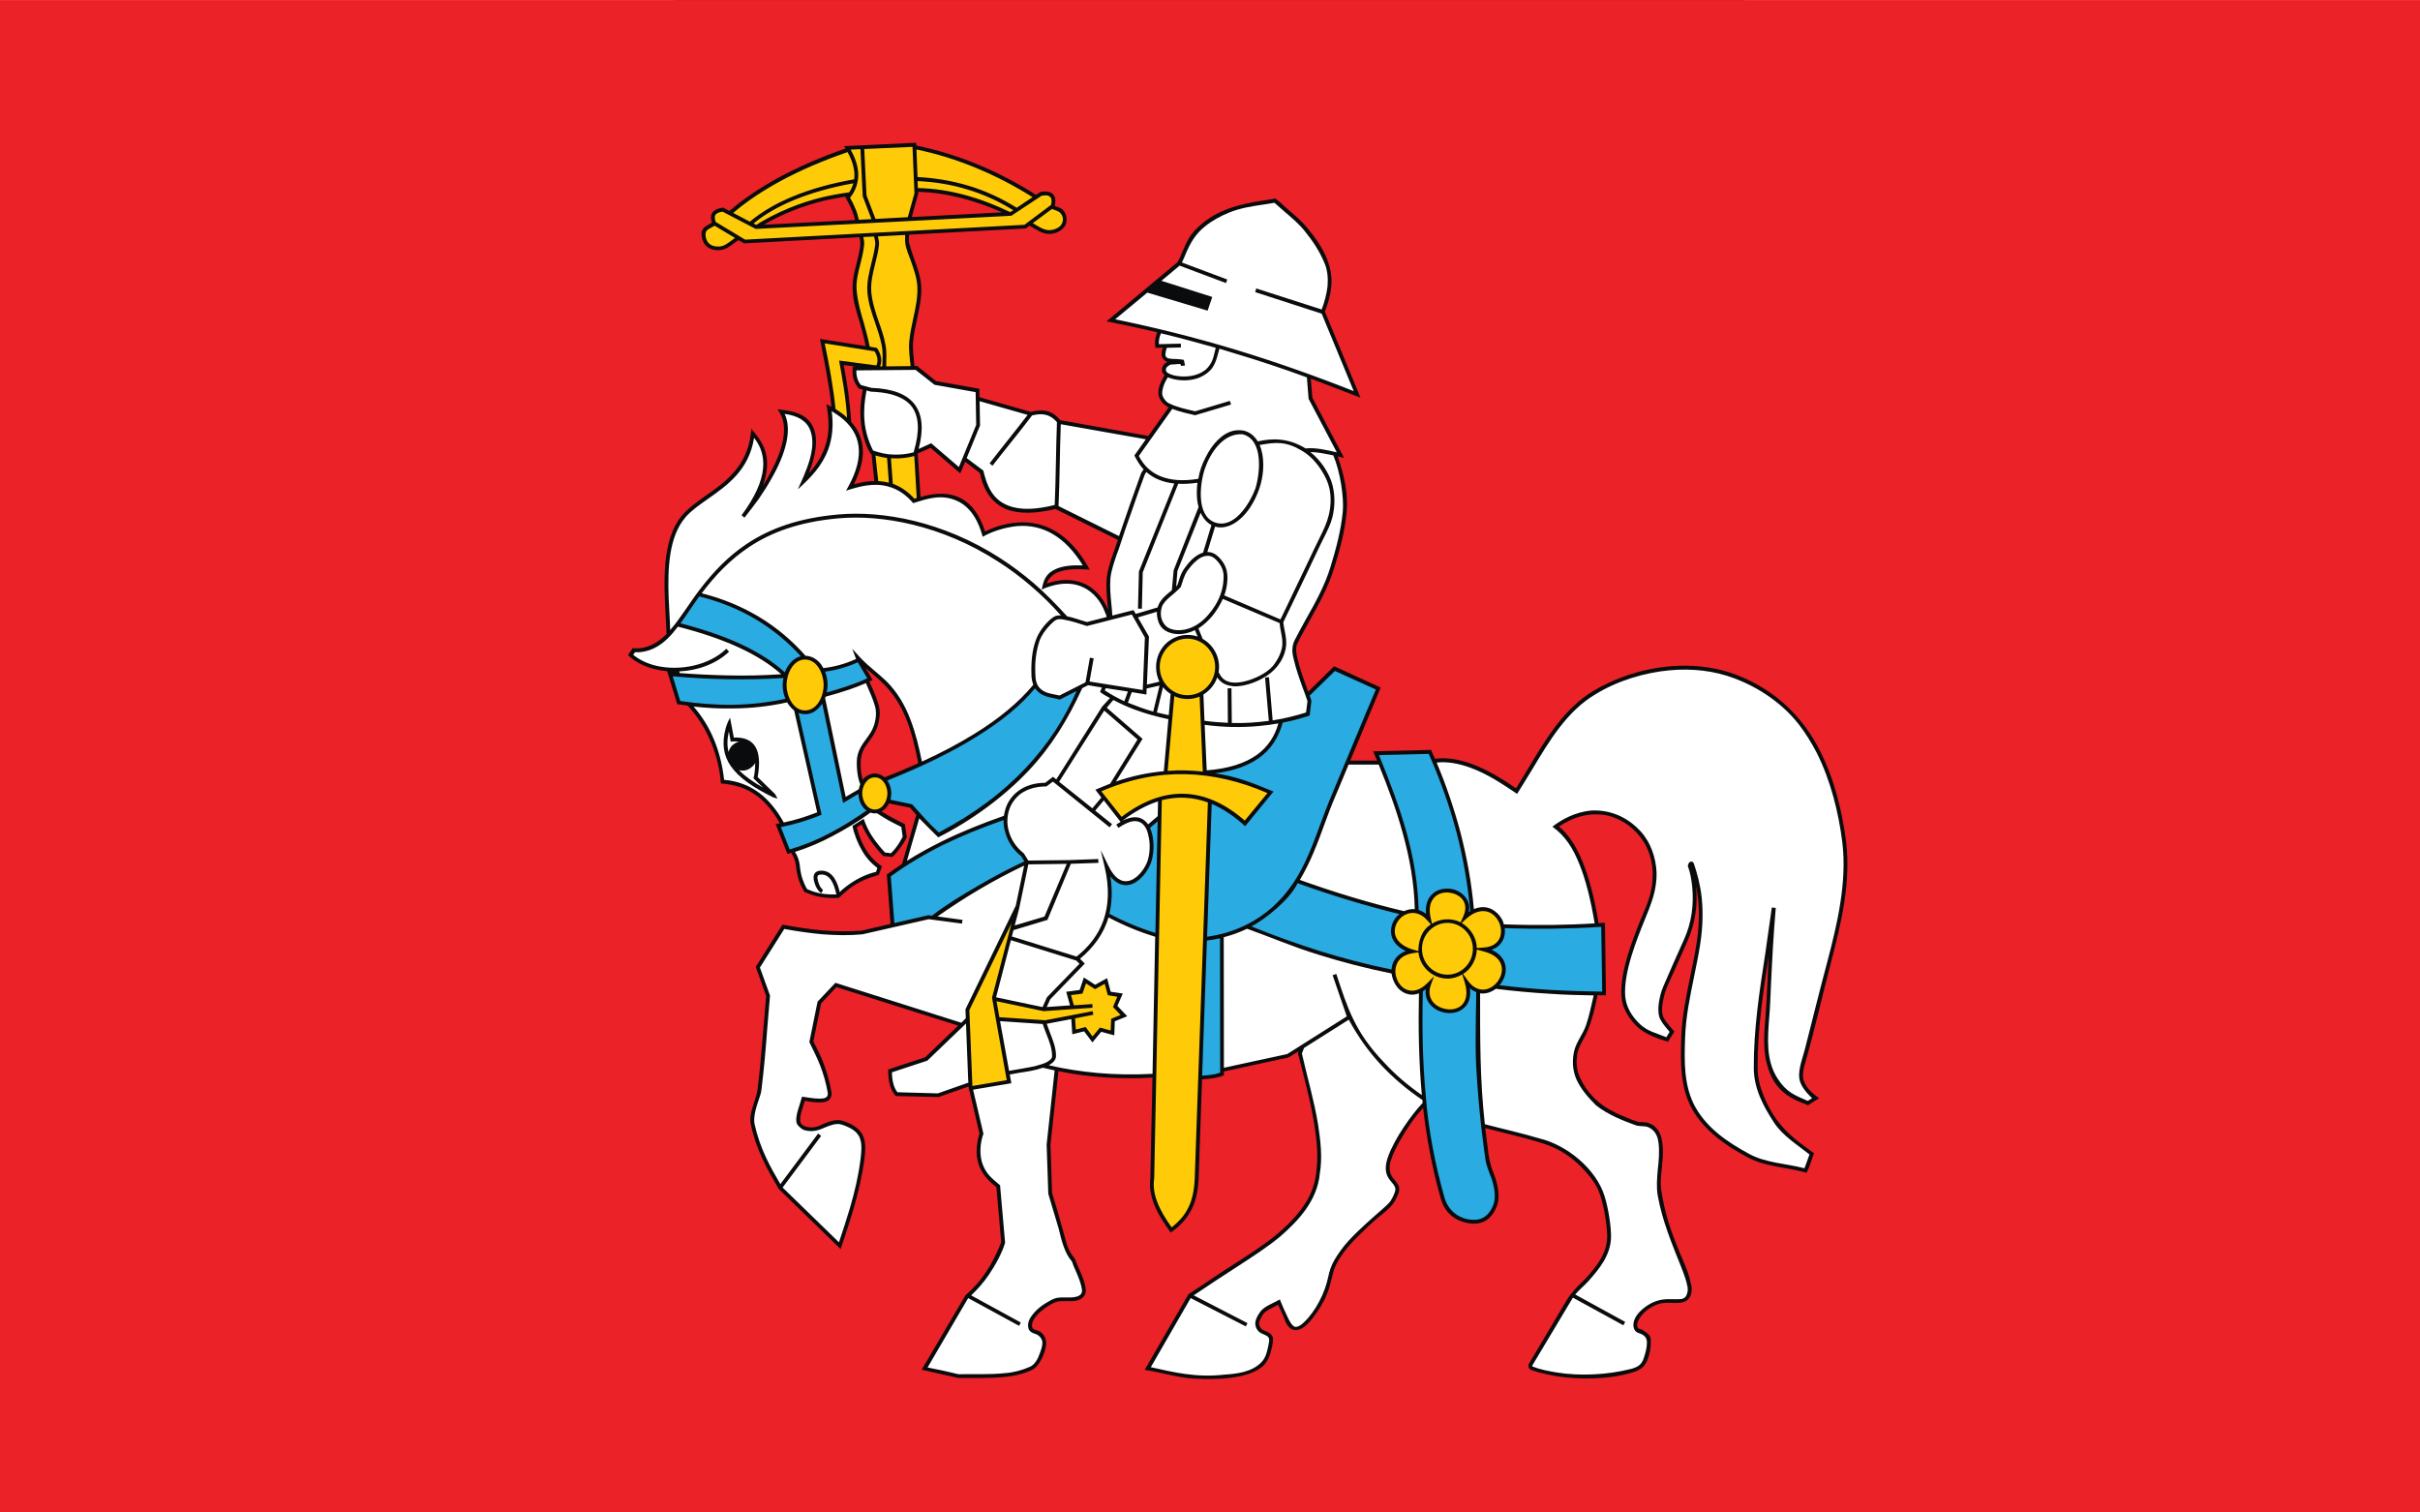
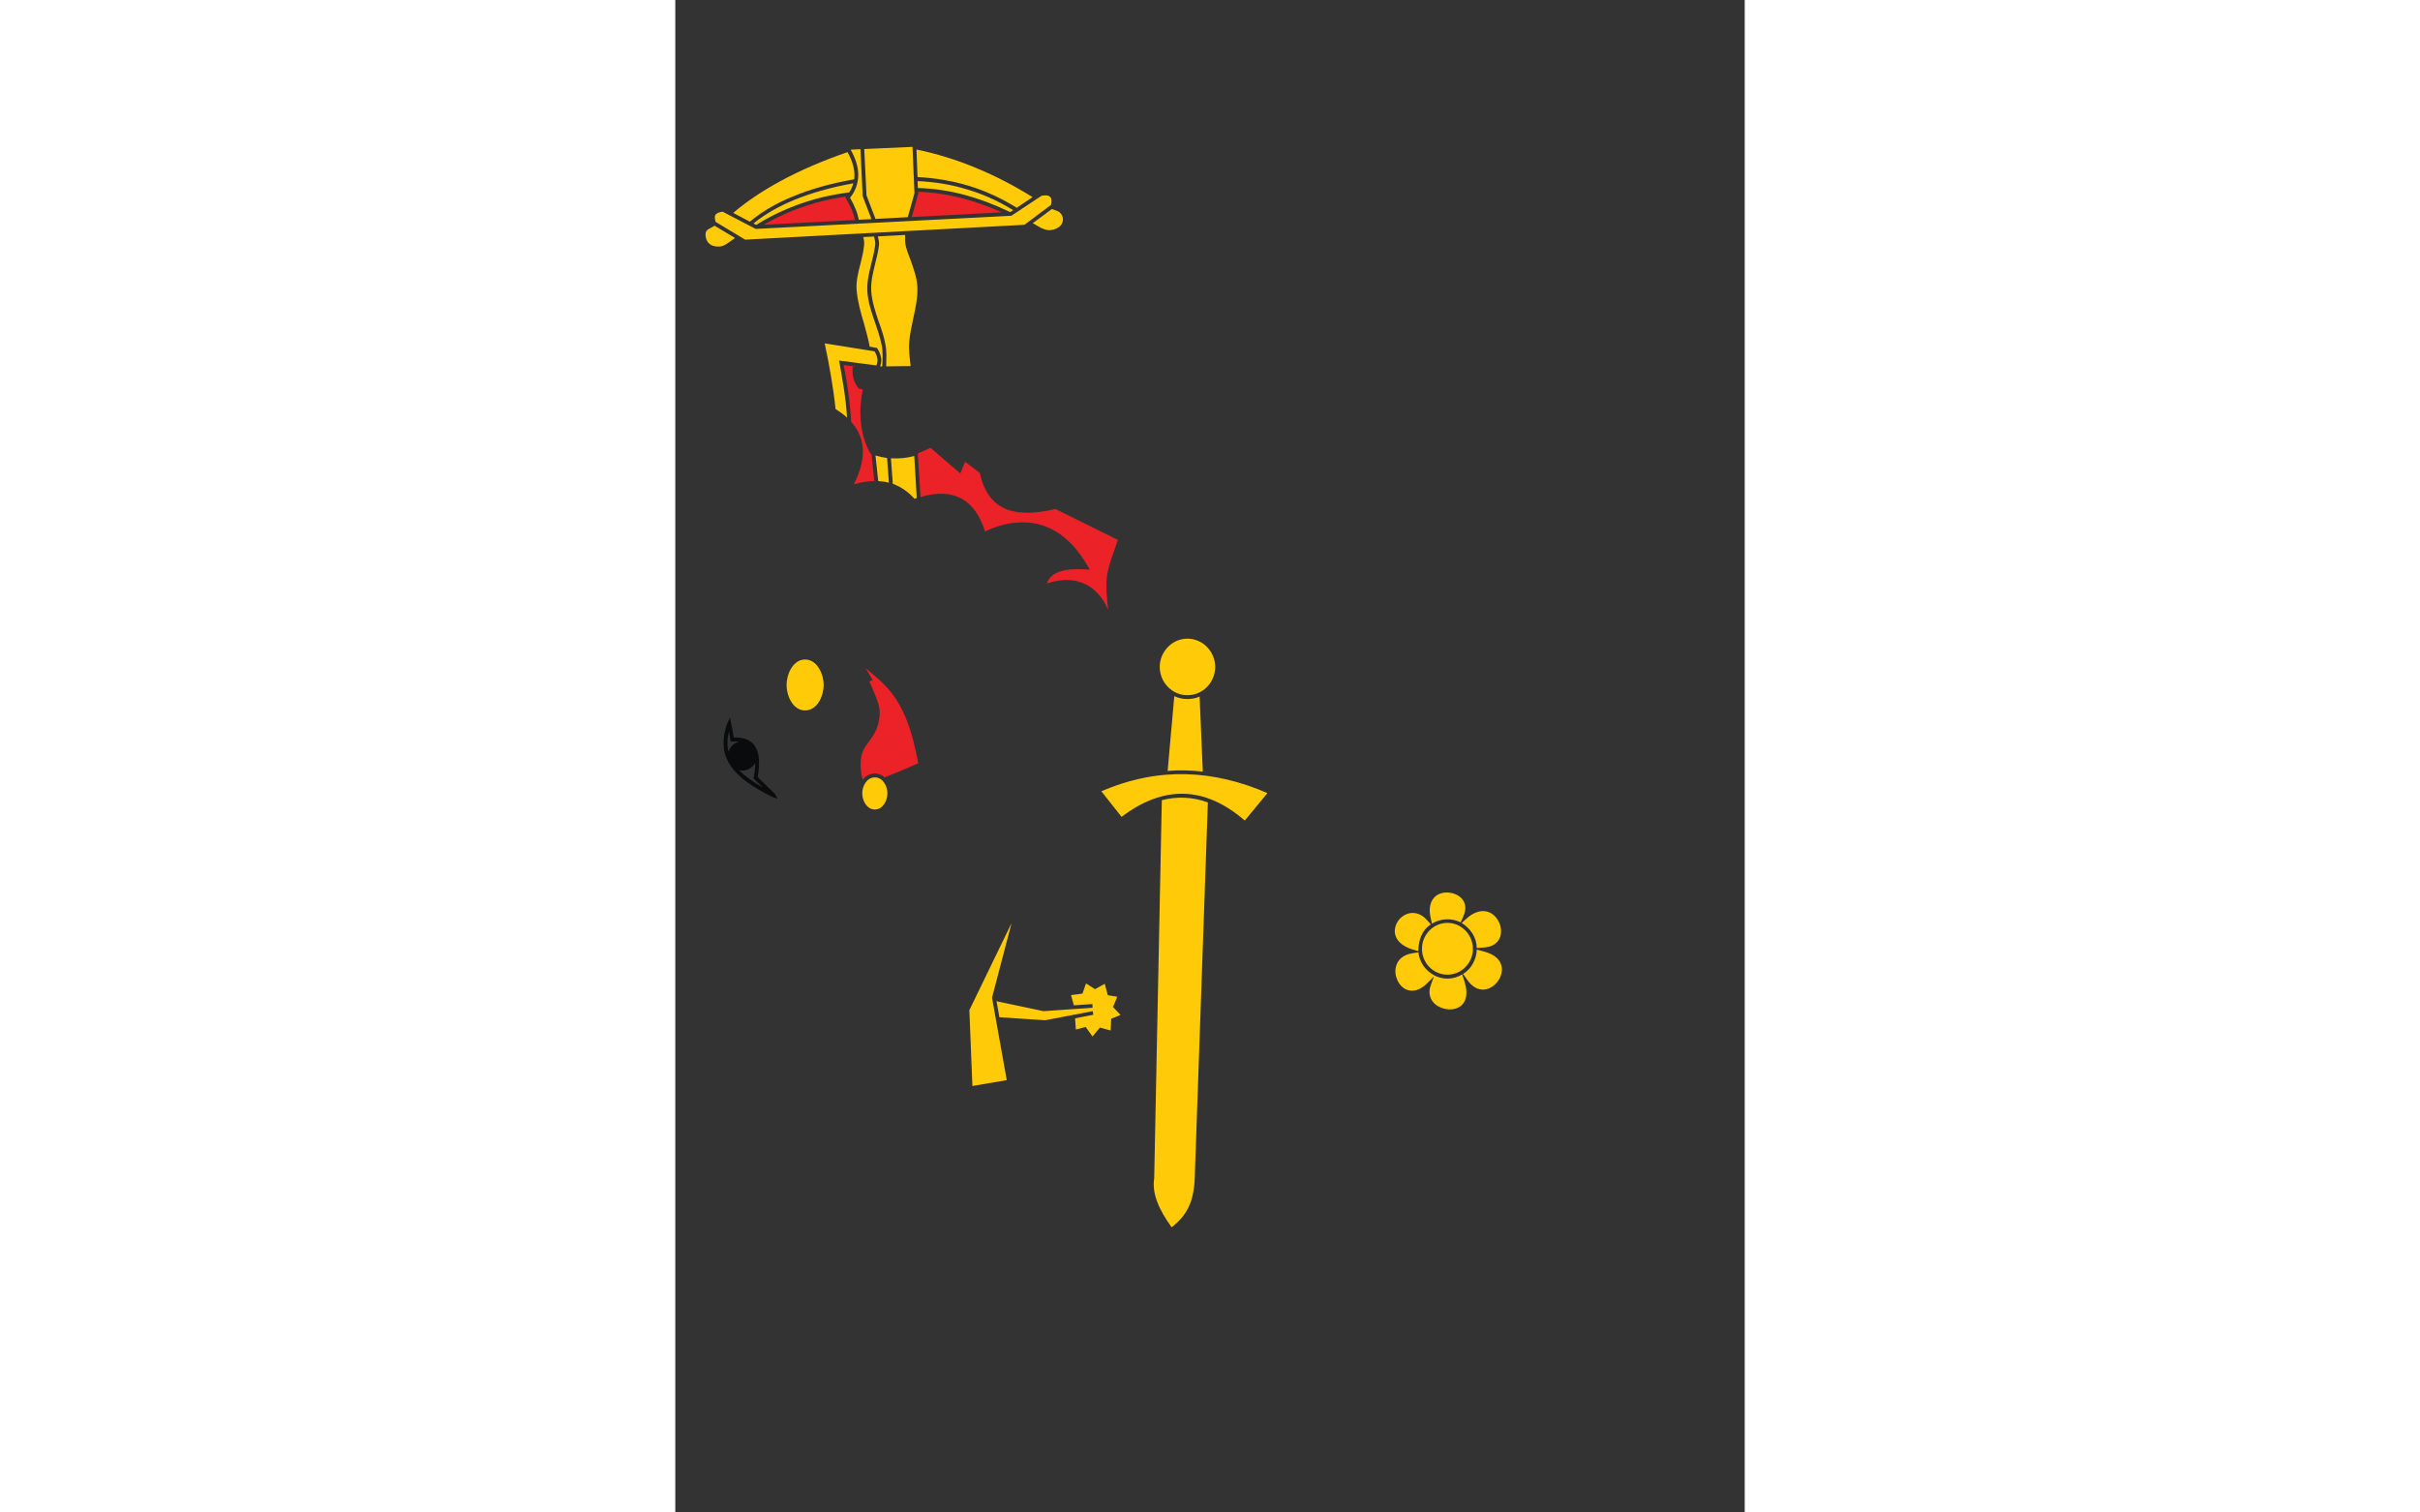
<svg xmlns="http://www.w3.org/2000/svg" xmlns:ns1="http://sodipodi.sourceforge.net/DTD/sodipodi-0.dtd" xmlns:ns2="http://www.inkscape.org/namespaces/inkscape" xml:space="preserve" width="800" height="500" style="shape-rendering:geometricPrecision; text-rendering:geometricPrecision; image-rendering:optimizeQuality; fill-rule:evenodd; clip-rule:evenodd" viewBox="0 0 210 297" id="svg2" ns1:version="0.32" ns2:version="0.45.1" ns1:docname="POL gmina Ulan-Majorat flag.svg" ns2:output_extension="org.inkscape.output.svg.inkscape" ns1:docbase="C:\Users\Mistrz\Desktop" version="1.0">
  <rect x="0" y="0" width="210" height="297" fill="#333333" stroke="none" />
  <ns1:namedview ns2:window-height="480" ns2:window-width="640" ns2:pageshadow="2" ns2:pageopacity="0.0" guidetolerance="10.0" gridtolerance="10.0" objecttolerance="10.0" borderopacity="1.0" bordercolor="#666666" pagecolor="#ffffff" id="base" />
  <defs id="defs4">
    <style type="text/css" id="style6">
   
    .fil0 {fill:#EB2227}
    .fil1 {fill:#0A0B0C;fill-rule:nonzero}
    .fil3 {fill:#2AABE2;fill-rule:nonzero}
    .fil4 {fill:#EB2227;fill-rule:nonzero}
    .fil5 {fill:#FFCB09;fill-rule:nonzero}
    .fil2 {fill:white;fill-rule:nonzero}
   
  </style>
  </defs>
  <g id="Warstwa_x0020_1" transform="matrix(2.263,0,0,2.263,-132.6,-187.534)">
-     <rect class="fil0" y="82.875" width="210" height="131.25" id="rect10" x="0" style="fill:#eb2227" />
    <g id="_113572872">
-       <path id="_113573232" class="fil1" d="M 57.892,141.11 C 57.361,141.061 56.841,140.959 56.327,140.793 C 55.672,140.578 54.996,140.218 54.5,139.722 C 54.591,139.492 54.812,139.316 54.879,139.106 L 55.006,139.122 C 56.164,139.197 57.06,138.664 57.834,137.886 C 57.826,137.392 57.782,136.872 57.759,136.322 C 57.606,133.361 57.416,129.825 59.103,127.691 C 59.695,126.968 60.462,126.428 61.22,125.892 C 62.915,124.712 64.842,123.357 65.157,120.438 L 65.188,120.076 C 66.118,121.112 66.675,122.087 66.542,123.534 C 66.498,124.004 66.384,124.502 66.194,125.01 C 66.315,124.825 66.442,124.621 66.556,124.416 C 68.018,121.911 68.422,119.893 67.647,118.674 L 67.468,118.381 C 68.762,118.534 70.117,118.716 70.636,120.123 C 70.968,121.007 70.832,122.279 70.182,123.943 C 70.799,123.257 71.253,122.536 71.554,121.74 C 72.029,120.432 71.942,119.27 71.703,117.93 C 71.844,118.002 72.01,118.114 72.148,118.163 C 71.942,116.184 71.526,114.234 71.148,112.278 L 75.106,112.897 C 75.009,112.286 74.818,111.631 74.639,110.962 C 74.416,110.222 74.005,109.007 74.005,108.236 C 73.909,107.379 74.114,106.527 74.338,105.687 C 74.44,105.259 74.545,104.836 74.614,104.421 C 74.67,104.072 74.668,103.81 74.578,103.451 L 64.576,103.988 L 64.09,103.708 C 63.946,103.791 63.797,103.896 63.645,104.01 C 63.372,104.214 63.107,104.414 62.791,104.51 C 62.308,104.653 61.688,104.586 61.301,104.233 C 61.055,104.001 60.905,103.677 60.875,103.263 C 60.824,102.718 61.198,102.507 61.629,102.276 C 61.687,102.24 61.734,102.21 61.773,102.188 C 61.734,102.06 61.71,101.939 61.696,101.839 C 61.661,101.42 61.843,101.195 62.208,101.012 C 62.376,100.951 62.596,100.894 62.771,100.894 L 63.299,101.173 C 64.51,100.125 65.931,99.172 67.582,98.267 C 69.273,97.355 71.192,96.512 73.372,95.752 L 73.24,95.551 L 79.488,95.258 L 79.507,95.498 C 81.304,95.874 83.081,96.407 84.811,97.131 C 86.559,97.845 88.245,98.735 89.901,99.78 L 90.26,99.531 C 90.483,99.482 90.759,99.458 90.99,99.523 C 91.151,99.556 91.278,99.622 91.366,99.719 C 91.466,99.824 91.531,99.951 91.557,100.109 C 91.587,100.283 91.587,100.496 91.518,100.742 C 91.715,100.81 91.94,100.871 92.117,100.988 C 92.339,101.135 92.483,101.418 92.525,101.674 C 92.593,102.078 92.513,102.425 92.227,102.701 C 91.82,103.087 91.229,103.248 90.69,103.13 C 90.355,103.055 90.056,102.876 89.749,102.699 C 89.599,102.61 89.461,102.525 89.329,102.458 L 89.011,102.693 L 78.885,103.232 C 78.885,103.464 78.823,103.675 78.885,103.904 L 78.885,103.918 C 78.996,104.408 79.169,104.88 79.341,105.372 C 79.62,106.16 79.905,106.934 79.938,107.772 C 79.974,108.72 79.77,109.638 79.573,110.564 C 79.432,111.21 79.291,111.857 79.231,112.513 C 79.171,113.215 79.295,113.925 79.349,114.619 L 79.573,114.619 L 81.215,115.938 L 84.981,116.604 L 84.986,117.336 L 89.442,118.608 C 90.042,118.459 90.517,118.442 90.923,118.561 C 91.347,118.688 91.689,118.945 92.007,119.329 L 99.639,120.7 L 101.406,118.218 C 101.279,118.163 101.179,118.093 101.074,118.006 C 100.842,117.825 100.668,117.591 100.571,117.306 C 100.45,116.966 100.537,116.502 100.673,116.162 C 100.772,115.916 100.942,115.648 101.052,115.418 C 100.787,115.203 100.758,114.909 100.917,114.602 C 100.997,114.442 101.138,114.375 101.284,114.273 C 100.737,114.07 100.689,113.522 100.909,113.046 L 100.267,113.054 C 100.162,112.56 100.249,112.171 100.4,111.7 C 98.944,111.361 97.474,111.039 96.015,110.752 L 102.183,105.613 C 102.651,104.733 102.906,103.699 103.604,102.948 L 103.604,102.939 C 103.714,102.821 103.83,102.699 103.955,102.586 C 105.507,101.101 107.456,100.596 109.517,100.283 C 109.902,100.229 110.295,100.168 110.683,100.095 C 111.023,100.366 111.365,100.692 111.692,100.983 C 112.32,101.516 112.98,102.074 113.461,102.677 C 114.658,104.125 115.709,105.809 115.515,107.755 C 115.441,108.493 115.239,109.223 114.96,109.9 L 118.053,117.379 C 116.612,116.837 115.184,116.257 113.741,115.728 L 113.876,117.375 L 116.629,122.602 L 116.079,122.475 C 116.608,124.071 117.002,125.608 116.848,127.308 C 116.7,128.959 116.257,130.607 115.764,132.175 C 115.258,133.801 114.449,135.269 113.641,136.715 C 113.29,137.367 112.911,138.022 112.58,138.708 C 112.372,139.094 112.499,139.643 112.588,140.04 C 112.822,141.008 113.175,141.954 113.514,142.885 L 115.764,140.679 L 119.805,142.531 C 118.921,144.643 118.041,146.759 117.163,148.867 L 119.488,148.867 C 119.382,148.598 119.266,148.33 119.15,148.062 L 124.176,147.941 C 124.278,148.198 124.406,148.449 124.511,148.706 C 125.522,148.582 126.595,148.745 127.75,149.176 C 128.937,149.618 130.183,150.334 131.552,151.269 C 131.922,150.68 132.29,150.077 132.652,149.466 C 134.172,146.931 135.737,144.336 138.266,142.815 C 139.069,142.332 139.939,141.934 140.823,141.605 C 143.921,140.464 147.533,140.229 150.659,141.425 C 153.92,142.665 156.413,144.986 157.951,148.076 C 159.179,150.498 159.847,153.276 160.193,155.918 C 160.61,159.463 159.772,162.93 158.891,166.326 C 158.122,169.276 157.462,172.244 156.62,175.166 C 156.505,175.56 156.408,175.964 156.453,176.364 C 156.536,177.121 157.275,177.757 157.851,178.163 L 156.873,178.78 L 156.785,178.735 L 156.785,178.727 C 155.03,178.09 153.754,177.307 153.224,174.799 C 152.992,173.589 153.089,172.361 153.188,171.134 C 153.33,169.381 153.375,167.612 153.465,165.851 C 152.978,169.071 152.494,172.292 152.511,175.529 C 152.511,176.372 152.713,177.155 153.022,177.928 C 154.041,180.438 155.428,181.544 157.406,182.935 C 157.201,183.494 157.021,184.097 156.771,184.626 C 156.124,184.472 155.497,184.322 154.842,184.22 C 153.722,184.018 152.602,183.814 151.629,183.289 C 149.769,182.29 147.929,181.023 146.852,179.156 C 145.775,177.239 145.815,175.031 145.887,172.903 C 145.945,171.09 146.307,169.328 146.673,167.56 C 146.874,166.612 147.067,165.68 147.212,164.737 C 147.458,163.131 147.529,161.342 147.159,159.733 C 147.339,161.314 147.114,162.993 146.412,164.549 C 145.833,165.893 145.225,167.224 144.632,168.552 L 144.632,168.56 C 144.577,168.704 144.525,168.853 144.472,169.005 C 144.314,169.627 144.041,170.649 144.373,171.208 C 144.6,171.615 144.981,172.028 145.29,172.383 L 144.729,173.27 C 143.849,172.992 142.722,172.601 142.073,171.968 C 141.356,171.3 140.749,170.332 140.696,169.328 C 140.546,167.321 141.57,164.626 142.338,162.727 C 142.84,161.526 143.397,160.359 143.397,159.018 C 143.476,157.993 143.182,156.82 142.65,155.946 C 141.918,154.812 140.857,153.98 139.529,153.646 C 137.99,153.322 136.571,153.716 135.275,154.592 C 136.096,155.258 136.784,156.303 137.332,157.671 C 137.912,159.101 138.371,160.892 138.708,162.968 C 138.891,162.96 139.076,162.946 139.264,162.946 L 139.355,169.237 C 139.105,169.237 138.862,169.239 138.617,169.229 C 138.556,169.522 138.49,169.793 138.438,170.066 C 138.223,171.033 137.916,172.108 137.437,172.969 C 137.196,173.401 136.961,173.826 136.864,174.288 L 136.864,174.293 C 136.851,174.401 136.845,174.476 136.834,174.581 C 136.75,175.165 136.844,175.793 137.075,176.328 C 137.687,177.689 138.744,178.742 140.079,179.366 C 140.157,179.405 140.242,179.449 140.312,179.493 L 140.318,179.493 C 140.915,179.731 141.467,180.011 142.097,180.201 C 142.216,180.24 142.366,180.24 142.518,180.24 C 142.703,180.248 142.924,180.248 143.117,180.353 C 143.662,180.522 144.027,181.062 144.16,181.588 C 144.441,182.712 144.21,183.894 144.119,185.047 C 144.052,185.901 144.217,186.6 144.385,187.415 C 144.784,189.345 145.585,191.159 146.316,192.912 C 146.517,193.394 146.637,193.863 146.747,194.371 L 146.756,194.371 L 146.756,194.388 C 146.9,195.213 146.598,195.843 145.74,195.917 C 145.142,195.967 144.466,195.837 143.888,196.027 C 143.189,196.257 142.436,196.814 142.133,197.513 C 142.046,197.726 141.982,198.115 142.274,198.186 C 142.366,198.202 142.449,198.224 142.531,198.277 L 142.531,198.285 C 142.794,198.438 143.183,198.689 143.226,199.007 C 143.287,199.602 143.165,200.388 142.929,200.928 C 142.701,201.461 142.345,201.728 141.804,201.91 C 139.82,202.575 137.067,202.609 135.038,202.282 C 134.311,202.14 133.587,202.011 132.892,201.754 C 132.647,201.679 132.551,201.396 132.675,201.189 L 135.983,195.62 C 136.338,195.073 136.686,194.689 137.161,194.227 C 137.7,193.733 138.139,193.194 138.581,192.602 C 139.079,191.879 139.425,191.148 139.46,190.25 C 139.46,189.083 139.122,187.071 138.617,185.981 C 138.247,185.25 137.682,184.612 137.113,184.032 C 136.013,182.971 134.966,182.397 133.47,181.954 C 131.955,181.49 130.401,181.169 128.879,180.751 C 128.932,181.294 129.016,181.832 129.083,182.368 C 129.154,183.152 129.285,183.87 129.572,184.596 C 129.935,185.463 130.248,186.744 129.843,187.628 C 129.397,188.68 128.622,189.194 127.475,189.017 C 126.253,188.827 125.372,188.112 125.022,186.886 C 124.273,184.27 123.791,181.634 123.482,179.006 C 123.198,179.33 122.89,179.684 122.595,180.096 C 121.957,180.989 121.006,182.512 120.679,183.587 C 120.554,183.954 120.532,184.454 120.706,184.819 C 120.841,185.104 121.094,185.318 121.264,185.575 C 121.609,186.1 121.292,186.585 121.048,187.052 C 120.79,187.544 120.348,187.872 119.946,188.231 C 119.066,188.897 118.186,189.797 117.415,190.572 C 116.849,191.174 116.11,192.11 115.817,192.881 C 115.681,193.226 115.607,193.603 115.51,193.973 C 115.263,195.03 114.917,195.788 114.315,196.674 C 114.025,197.098 113.728,197.501 113.334,197.871 C 112.584,198.517 111.912,198.421 111.534,197.533 C 111.385,197.061 111.108,196.538 110.896,196.079 C 110.56,196.302 110.176,196.42 109.851,196.668 C 109.698,196.756 109.568,196.957 109.481,197.097 L 109.481,197.102 C 109.326,197.433 109.115,197.706 109.368,198.059 C 109.526,198.416 110.225,198.334 110.437,198.902 C 110.549,199.137 110.273,200.258 110.172,200.48 L 110.172,200.497 C 110.028,200.812 109.909,201.083 109.661,201.34 C 108.295,202.682 104.828,202.598 103.1,202.454 C 101.819,202.297 100.59,201.936 99.328,201.729 L 103.128,195.167 C 104.501,194.281 105.842,193.339 107.231,192.461 C 109.503,191.006 111.963,189.433 113.401,187.065 C 113.888,186.234 114.207,185.209 114.244,184.234 L 114.252,184.234 C 114.319,183.612 114.319,182.993 114.274,182.368 C 114.08,179.651 113.291,176.904 112.621,174.257 L 112.682,174.092 L 111.814,174.625 L 106.2,175.844 L 106.2,176.176 C 105.616,176.429 104.925,176.489 104.303,176.522 L 104.005,185.191 C 103.949,186.199 103.77,187.056 103.415,187.78 C 103.007,188.602 102.345,189.334 101.577,189.818 C 101.013,189.009 100.465,188.224 100.113,187.291 C 99.841,186.537 99.715,185.824 99.817,185.116 L 99.999,176.377 C 97.303,176.532 94.486,176.37 91.844,175.814 L 91.151,182.18 L 91.291,186.41 C 91.811,188.016 92.227,189.645 92.585,190.901 C 92.776,191.431 92.976,191.727 93.289,192.13 C 93.388,192.446 93.533,192.768 93.671,193.063 C 93.898,193.575 94.117,194.078 94.205,194.694 C 94.306,195.3 93.842,195.667 93.308,195.745 C 93.059,195.782 92.794,195.775 92.527,195.77 C 92.248,195.764 91.977,195.764 91.736,195.817 C 91.469,195.876 91.042,196.123 90.677,196.382 C 90.263,196.678 89.652,197.195 89.558,197.752 C 89.508,198.08 89.609,198.217 89.926,198.288 C 90.474,198.419 90.783,198.919 90.773,199.441 C 90.772,199.831 90.581,200.403 90.369,200.812 C 90.116,201.299 89.859,201.624 89.349,201.834 C 88.677,202.115 87.961,202.276 87.244,202.34 C 85.889,202.485 84.512,202.422 83.142,202.438 L 79.974,201.724 L 83.772,195.267 C 84.444,194.692 85.024,194.041 85.519,193.31 C 86.031,192.544 86.484,191.678 86.874,190.661 L 86.459,185.882 C 85.821,185.387 85.287,184.831 84.986,184.093 C 84.688,183.338 84.646,182.404 84.986,181.223 L 84.112,177.47 L 84.076,177.486 L 84.046,177.149 L 81.433,178.064 L 77.716,177.975 C 77.154,177.306 77.072,176.514 77.072,175.67 L 80.281,174.611 L 83.142,171.863 L 72.576,168.524 L 71.253,169.937 L 70.575,173.249 C 70.882,173.806 71.208,174.454 71.471,175.167 C 71.75,175.905 71.99,176.726 72.148,177.635 C 72.21,178.047 72.004,178.369 71.615,178.478 C 71.153,178.592 70.33,178.495 69.837,178.387 C 69.676,178.948 69.411,179.548 69.431,180.126 C 69.45,180.353 69.607,180.515 69.816,180.593 C 70.491,180.846 71.051,180.6 71.457,180.389 C 71.99,180.179 72.554,179.947 73.118,180.126 C 73.822,180.349 74.604,180.742 74.901,181.458 C 75.167,182.113 75.075,182.805 75.001,183.504 C 74.793,184.952 74.472,186.349 74.064,187.764 C 73.727,188.944 73.317,190.093 72.945,191.256 L 67.582,186.05 C 66.553,184.29 65.613,182.647 65.157,180.458 C 64.91,179.468 65.635,178.335 65.743,177.348 C 65.961,175.551 66.105,173.76 66.257,171.963 C 66.324,171.09 66.398,170.232 66.481,169.284 L 65.577,166.769 L 67.893,163.103 C 69.073,163.326 70.26,163.505 71.446,163.609 C 72.576,163.692 73.691,163.708 74.774,163.623 L 77.273,163.037 L 76.95,158.755 C 77.393,158.446 77.822,158.121 78.274,157.829 L 79.507,153.577 C 79.327,153.373 79.147,153.162 78.959,152.952 L 77.138,152.585 C 77.008,152.872 76.76,153.127 76.491,153.284 C 77.108,153.659 77.781,154.025 78.517,154.383 L 78.68,155.52 C 78.539,155.831 78.305,156.191 78.1,156.466 C 77.902,156.73 77.688,157.024 77.425,157.226 L 76.649,157.152 C 76.228,156.731 75.813,156.216 75.473,155.714 C 75.189,155.285 74.954,154.849 74.76,154.398 L 74.346,154.677 C 74.525,155.338 74.752,155.946 75.075,156.49 C 75.434,157.105 75.936,157.665 76.535,158.039 L 76.256,158.785 C 75.291,159.059 74.523,159.371 73.705,159.974 C 73.368,160.24 73.059,160.522 72.795,160.778 C 72.353,160.834 71.616,160.773 71.239,160.712 C 70.695,160.628 70.305,160.461 69.793,160.261 C 69.602,159.926 69.434,159.6 69.312,159.222 C 69.198,158.837 69.102,158.415 69.063,157.925 C 69.008,157.543 68.857,157.202 68.657,156.867 C 68.551,156.91 68.438,156.943 68.325,156.972 L 67.302,154.368 C 67.423,154.351 67.556,154.339 67.67,154.307 C 67.106,153.306 66.451,152.493 65.652,151.916 C 64.678,151.196 63.74,150.958 62.548,150.846 C 62.396,148.446 61.336,145.863 59.67,144.103 C 59.373,144.06 59.069,144.005 58.768,143.974 L 57.892,141.11 L 57.892,141.11 z " style="fill:#0a0b0c;fill-rule:nonzero" />
-       <path id="_113573160" class="fil2" d="M 89.229,157.873 L 88.428,161.727 L 88.048,163.173 L 90.63,162.404 L 92.563,157.829 L 89.229,157.873 L 89.229,157.873 z M 57.971,138.236 C 57.193,138.999 56.269,139.514 55.089,139.465 C 55.034,139.609 54.976,139.654 54.923,139.67 C 55.495,140.142 56.178,140.451 56.886,140.626 C 58.956,141.13 61.522,140.618 63.026,139.164 L 63.261,139.421 C 62.155,140.472 60.552,141.055 58.94,141.13 L 58.971,141.273 C 60.377,141.384 61.773,141.445 63.169,141.476 C 64.707,141.514 66.241,141.476 67.792,141.376 C 65.865,139.654 62.879,138.277 58.821,137.246 C 58.566,137.594 58.277,137.933 57.971,138.236 L 57.971,138.236 z M 117.019,149.213 C 116.642,150.148 116.235,151.09 115.85,152.014 C 115.52,152.779 115.225,153.57 114.935,154.368 C 114.329,156.038 113.702,157.708 112.79,159.222 C 115.803,160.303 118.805,161.215 121.824,161.931 C 122.129,161.806 122.415,161.728 122.761,161.757 C 122.719,159.552 122.327,157.339 121.708,155.128 C 121.169,153.154 120.438,151.184 119.631,149.213 L 117.019,149.213 z M 130.49,163.076 C 131.906,163.129 133.304,163.142 134.72,163.129 C 135.925,163.104 137.149,163.076 138.371,162.993 C 138.031,160.961 137.602,159.206 137.025,157.807 C 136.501,156.506 135.85,155.43 134.706,154.6 C 135.519,153.971 136.672,153.334 138.062,153.201 C 139.637,153.119 141.098,153.704 142.205,154.849 C 142.491,155.118 142.733,155.447 142.929,155.783 L 142.94,155.783 C 143.588,156.891 143.883,158.316 143.684,159.59 C 143.55,160.639 143.161,161.584 142.774,162.538 C 142.005,164.438 140.88,167.22 141.02,169.299 C 141.095,170.259 141.618,171.092 142.305,171.737 C 142.947,172.367 143.801,172.53 144.591,172.873 L 144.873,172.406 C 144.601,172.072 144.301,171.759 144.096,171.375 C 143.725,170.733 143.947,169.617 144.157,168.914 C 144.21,168.756 144.27,168.599 144.331,168.456 L 144.337,168.441 C 144.912,167.098 145.509,165.755 146.114,164.414 C 146.797,162.924 146.993,161.301 146.83,159.764 C 146.766,159.192 146.667,158.572 146.459,158.025 C 146.446,157.967 146.504,157.807 146.564,157.724 C 146.622,157.667 146.703,157.616 146.797,157.636 C 146.888,157.65 146.949,157.71 146.985,157.824 C 147.267,158.658 147.53,159.599 147.657,160.74 C 147.776,161.879 147.776,163.203 147.53,164.798 C 147.386,165.755 147.181,166.686 146.993,167.634 C 146.64,169.387 146.271,171.143 146.219,172.917 C 146.144,174.959 146.096,177.171 147.145,178.999 C 148.204,180.836 149.964,182.014 151.786,183.001 C 153.237,183.789 154.994,183.825 156.574,184.243 C 156.736,183.854 156.856,183.444 157.011,183.045 C 155.956,182.205 154.727,181.456 153.962,180.322 C 153.008,178.875 152.179,177.317 152.179,175.535 C 152.162,172.19 152.669,168.883 153.18,165.581 C 153.353,164.276 153.567,162.936 153.744,161.616 L 154.084,161.652 C 153.894,163.902 153.77,166.141 153.668,168.393 C 153.627,169.321 153.6,170.246 153.517,171.165 C 153.382,172.959 153.22,174.849 154.227,176.429 C 155.008,177.655 155.718,177.899 156.862,178.396 L 157.236,178.164 C 156.76,177.707 156.197,177.08 156.121,176.403 C 156.035,175.625 156.433,174.618 156.635,173.826 C 157.279,171.307 157.899,168.777 158.576,166.258 C 158.988,164.663 159.425,162.963 159.687,161.218 C 159.958,159.494 160.071,157.71 159.861,155.963 C 159.532,153.345 158.852,150.622 157.658,148.228 C 157.181,147.312 156.657,146.454 156.019,145.638 L 156.011,145.638 C 154.654,143.924 152.669,142.553 150.545,141.751 C 148.751,141.06 146.817,140.86 144.911,141.03 C 142.695,141.229 140.332,141.947 138.438,143.117 C 135.969,144.579 134.443,147.145 132.941,149.652 C 132.518,150.361 132.069,151.062 131.642,151.756 C 130.354,150.89 129.111,150.054 127.648,149.508 C 126.573,149.108 125.57,148.936 124.66,149.041 C 125.495,151.026 126.163,153.008 126.697,154.993 C 127.286,157.234 127.692,159.501 127.891,161.752 C 128.436,161.525 128.939,161.542 129.362,161.727 C 129.864,161.95 130.382,162.52 130.49,163.076 L 130.49,163.076 z M 128.43,169.064 C 128.43,172.926 128.409,176.576 128.843,180.42 C 130.416,180.833 132.011,181.184 133.575,181.652 C 135.942,182.217 138.489,184.274 139.23,186.658 C 139.58,187.783 139.812,189.364 139.792,190.269 C 139.742,191.779 138.798,192.956 137.835,194.029 C 137.471,194.435 137.008,194.806 136.685,195.197 L 141.02,197.575 L 140.862,197.868 L 136.483,195.469 L 132.982,201.321 C 132.944,201.384 132.939,201.436 133.013,201.458 C 133.674,201.712 134.387,201.848 135.09,201.962 C 137.104,202.289 139.475,202.171 141.478,201.664 C 142.096,201.506 142.442,201.312 142.642,200.686 C 142.782,200.247 142.914,199.811 142.906,199.335 C 142.897,198.855 142.587,198.67 142.166,198.533 C 141.853,198.433 141.723,198.12 141.733,197.805 C 141.747,197.307 142.083,196.852 142.478,196.506 C 143.005,196.045 143.606,195.721 144.319,195.627 C 144.769,195.568 145.251,195.62 145.706,195.603 C 146.07,195.59 146.307,195.501 146.419,195.005 C 146.459,194.824 146.464,194.643 146.412,194.459 L 146.412,194.452 C 146.327,194.017 146.175,193.589 146.014,193.158 C 145.954,193.047 145.923,192.931 145.912,192.903 L 145.912,192.895 C 145.081,190.809 144.243,188.837 143.845,186.62 C 143.717,185.903 143.784,185.124 143.842,184.408 C 143.931,183.653 144.005,182.829 143.916,182.062 C 143.864,181.613 143.725,181.183 143.358,180.883 C 143.079,180.657 142.863,180.594 142.509,180.594 C 142.338,180.577 142.18,180.577 142.012,180.539 C 140.963,180.165 139.498,179.602 138.476,178.769 C 137.799,178.099 137.145,177.342 136.759,176.461 C 136.451,175.697 136.411,174.895 136.585,174.094 C 136.769,173.293 137.342,172.627 137.617,171.847 C 137.912,171.003 138.069,170.118 138.288,169.243 C 137.005,169.221 135.751,169.191 134.488,169.1 C 132.931,169.011 131.358,168.867 129.799,168.673 C 129.389,168.965 128.931,169.137 128.43,169.064 L 128.43,169.064 z M 117.036,171.349 L 113.155,173.801 L 112.967,174.282 C 113.43,176.347 114.037,178.374 114.373,180.463 C 114.587,181.839 114.757,183.323 114.523,184.699 C 114.305,187.02 112.72,188.752 111.054,190.194 C 109.904,191.135 108.651,191.939 107.413,192.743 C 106.124,193.567 104.842,194.424 103.582,195.27 L 108.245,197.68 L 108.104,197.965 L 103.316,195.507 L 99.858,201.503 C 101.848,201.944 103.776,202.428 106.238,202.15 C 107.338,202.079 108.597,201.928 109.42,201.105 C 109.878,200.673 109.97,200.022 110.096,199.434 C 110.227,198.819 109.971,198.811 109.447,198.565 C 109.197,198.446 109.023,198.216 108.949,197.941 C 108.829,197.493 109.125,197.012 109.381,196.657 C 109.78,196.172 110.508,195.948 111.054,195.624 C 111.251,196.13 111.484,196.643 111.718,197.135 C 111.822,197.358 112.113,198.004 112.425,198.004 C 112.695,198.004 112.922,197.814 113.116,197.636 C 114.148,196.679 114.969,195.056 115.246,193.688 C 115.355,193.171 115.513,192.666 115.787,192.205 C 116.115,191.653 116.53,191.063 116.983,190.571 C 117.931,189.533 119.031,188.6 120.092,187.663 C 120.249,187.523 120.4,187.38 120.541,187.228 C 120.723,187.05 120.978,186.507 121.053,186.246 C 121.11,186.048 121.085,185.881 120.912,185.647 C 120.768,185.452 120.586,185.272 120.461,185.062 C 120.122,184.49 120.227,183.84 120.457,183.204 C 121.014,181.666 122.432,179.637 123.441,178.576 L 123.427,178.319 C 122.117,177.44 120.928,176.439 119.859,175.299 C 118.775,174.141 117.84,172.831 117.036,171.349 L 117.036,171.349 z M 108.212,163.46 C 107.525,163.788 106.844,164.024 106.186,164.195 L 106.2,175.521 L 111.692,174.333 L 116.861,171.065 L 115.634,167.49 L 115.952,167.38 C 116.925,170.314 117.546,172.403 120.107,175.071 C 121.077,176.132 122.191,177.067 123.375,177.893 C 123.109,174.957 123.062,171.999 123.123,169.064 C 122.719,169.221 122.343,169.207 122.025,169.088 C 121.285,168.841 120.85,168.081 120.746,167.341 C 118.595,166.905 116.488,166.363 114.424,165.716 C 112.175,165.03 110.147,164.143 108.212,163.46 L 108.212,163.46 z M 90.827,170.252 L 92.85,170.108 L 92.516,168.928 L 93.686,168.771 L 94.048,167.687 L 95.026,168.32 L 96.065,167.748 L 96.373,168.923 L 97.426,169.08 L 96.958,170.155 L 97.812,171.051 L 96.731,171.488 L 96.69,172.707 L 95.554,172.4 L 94.791,173.323 L 94.07,172.361 L 93.044,172.616 L 92.958,171.3 L 90.827,171.706 C 90.916,171.963 91.007,172.218 91.109,172.48 C 91.368,173.135 91.64,173.807 91.631,174.521 C 91.623,174.866 91.33,175.123 91.007,175.305 C 92.425,175.634 93.823,175.844 95.231,175.972 C 96.809,176.115 98.409,176.132 100.008,176.049 L 100.237,164.151 C 98.841,163.728 97.486,163.164 96.184,162.474 C 95.778,163.906 94.843,165.135 93.713,166.062 L 94.13,166.484 L 91.128,169.583 L 90.827,170.252 L 90.827,170.252 z M 84.436,177.423 L 85.334,181.246 C 85.031,182.053 84.96,183.161 85.296,183.972 C 85.627,184.812 86.154,185.185 86.777,185.716 L 87.214,190.706 C 86.961,191.605 86.323,192.719 85.799,193.495 C 85.334,194.175 84.811,194.761 84.27,195.273 L 88.576,197.627 L 88.428,197.915 L 84.01,195.507 L 80.488,201.528 C 81.387,201.704 82.289,201.896 83.172,202.114 C 84.524,202.088 85.874,202.162 87.222,202.017 C 87.927,201.972 88.718,201.76 89.367,201.467 C 89.802,201.287 90.069,200.75 90.216,200.323 C 90.317,200.055 90.451,199.697 90.451,199.397 C 90.451,199.014 90.132,198.681 89.771,198.598 C 89.373,198.458 89.197,198.28 89.207,197.837 C 89.216,197.599 89.302,197.352 89.439,197.16 C 89.882,196.5 90.456,196.082 91.161,195.701 C 91.635,195.443 91.993,195.435 92.535,195.454 C 93.005,195.46 93.989,195.487 93.882,194.747 C 93.787,194.189 93.58,193.699 93.367,193.202 C 93.234,192.919 93.11,192.633 93.008,192.315 C 92.693,191.975 92.466,191.51 92.292,191.021 C 92.11,190.526 91.982,189.973 91.858,189.465 L 90.963,186.468 L 90.818,182.186 L 91.513,175.75 C 91.164,175.676 90.827,175.604 90.492,175.518 C 89.857,175.745 89.168,175.85 88.508,175.947 C 88.209,175.999 87.916,176.054 87.617,176.107 L 87.755,176.864 L 84.436,177.423 z M 83.474,163.012 L 80.585,162.631 L 74.832,163.944 L 74.81,163.944 C 73.699,164.052 72.576,164.027 71.41,163.944 C 70.321,163.847 69.198,163.687 68.054,163.477 L 65.939,166.827 L 66.815,169.252 L 66.586,171.988 C 66.451,173.801 66.299,175.604 66.075,177.407 C 66.044,177.689 65.96,177.957 65.864,178.224 C 65.649,178.833 65.347,179.763 65.472,180.403 C 65.961,182.584 66.857,184.151 67.714,185.619 L 70.989,181.229 L 71.253,181.434 L 67.91,185.913 L 72.798,190.667 C 73.14,189.658 73.459,188.658 73.752,187.681 C 74.172,186.249 74.48,184.928 74.669,183.458 C 74.738,182.816 74.827,182.164 74.595,181.592 C 74.539,181.424 74.429,181.3 74.315,181.158 C 73.984,180.818 73.481,180.594 73.03,180.45 C 72.576,180.306 72.057,180.508 71.576,180.704 C 71.3,180.834 70.976,180.952 70.672,180.997 C 70.409,181.049 69.909,181.01 69.657,180.876 C 69.407,180.702 69.11,180.496 69.096,180.146 C 69.071,179.678 69.215,179.242 69.362,178.802 C 69.449,178.548 69.508,178.291 69.588,178.031 C 70.109,178.088 70.608,178.207 71.131,178.2 C 71.476,178.196 71.885,178.164 71.825,177.691 C 71.675,176.815 71.432,176.008 71.153,175.294 C 70.887,174.59 70.543,173.977 70.229,173.293 L 70.942,169.785 L 72.488,168.151 L 83.413,171.615 L 83.804,171.227 L 83.775,170.448 L 88.142,161.449 L 88.867,157.978 C 87.559,158.6 86.288,159.277 85.041,160.01 C 83.775,160.754 82.547,161.553 81.345,162.393 L 83.518,162.689 L 83.474,163.012 L 83.474,163.012 z M 76.093,153.436 C 76.032,153.436 75.971,153.45 75.913,153.45 C 75.787,153.45 75.657,153.426 75.533,153.382 C 74.518,154.131 73.349,154.838 72.231,155.421 C 71.23,155.955 70.155,156.422 68.98,156.792 C 69.201,157.124 69.341,157.52 69.389,157.904 C 69.439,158.371 69.508,158.78 69.63,159.131 C 69.743,159.463 69.876,159.756 70.028,160.013 C 70.426,160.201 70.846,160.337 71.291,160.411 C 71.706,160.471 72.143,160.494 72.576,160.48 C 72.471,160.026 72.336,159.576 72.112,159.236 C 71.885,158.913 71.579,158.694 71.125,158.769 C 70.942,158.795 70.929,158.9 70.929,159.07 C 70.958,159.373 71.158,159.932 71.41,160.073 L 71.282,160.372 C 70.899,160.188 70.64,159.512 70.597,159.092 C 70.576,158.733 70.72,158.506 71.073,158.432 C 71.689,158.357 72.087,158.62 72.388,159.056 C 72.615,159.402 72.767,159.836 72.869,160.284 C 73.025,160.087 73.314,159.882 73.511,159.726 C 74.302,159.139 75.128,158.733 76.016,158.523 L 76.131,158.188 C 75.573,157.763 75.136,157.274 74.799,156.679 C 74.429,156.048 74.109,155.262 73.969,154.534 L 74.94,153.917 C 75.147,154.508 75.405,155.04 75.753,155.551 C 76.057,155.985 76.399,156.422 76.801,156.85 C 76.969,156.864 77.145,156.875 77.304,156.912 C 77.483,156.737 77.666,156.536 77.829,156.295 C 78.011,156.054 78.169,155.775 78.326,155.474 L 78.207,154.625 C 77.787,154.413 77.395,154.219 77.033,154.02 C 76.701,153.818 76.386,153.63 76.093,153.436 L 76.093,153.436 z M 63.623,144.344 C 62.472,144.367 61.325,144.306 60.184,144.179 C 61.635,145.84 62.539,147.955 62.832,150.537 C 64.004,150.633 65,151.026 65.865,151.659 C 66.699,152.281 67.412,153.163 68.009,154.238 C 68.975,154.042 69.934,153.735 70.907,153.359 L 68.911,144.524 C 68.745,144.394 68.601,144.245 68.474,144.071 C 68.407,143.988 68.347,143.899 68.302,143.817 C 66.744,144.162 65.179,144.328 63.623,144.344 L 63.623,144.344 z M 74.52,151.35 C 74.542,151.192 74.595,151.051 74.647,150.907 C 74.569,150.754 74.48,150.466 74.416,150.057 C 74.349,149.608 74.311,149.061 74.374,148.598 C 74.431,148.187 74.637,147.737 74.871,147.395 C 75.111,147.045 75.388,146.71 75.599,146.342 C 75.945,145.737 76.125,144.846 75.931,144.168 C 75.733,143.472 75.423,142.817 75.136,142.147 C 74.686,142.341 74.202,142.531 73.691,142.703 C 73.052,142.921 72.361,143.131 71.642,143.322 C 71.629,143.365 71.613,143.407 71.597,143.447 L 73.381,152.018 L 74.52,151.35 L 74.52,151.35 z M 79.764,153.879 L 78.694,157.567 C 79.636,156.964 80.66,156.409 81.721,155.88 C 83.394,155.054 85.196,154.33 87.109,153.66 C 87.134,153.467 87.192,153.262 87.247,153.06 C 87.44,152.441 87.831,151.886 88.388,151.48 C 88.975,151.057 89.751,150.794 90.697,150.794 L 91.368,150.274 L 91.656,150.501 L 95.626,144.195 L 96.311,143.441 C 96.027,143.285 95.708,143.115 95.454,142.915 L 95.612,142.525 L 94.415,142.326 L 93.913,142.578 C 92.672,145.27 91.298,147.566 89.262,149.735 C 87.11,152.023 84.24,154.113 81.411,155.529 C 80.854,154.987 80.32,154.435 79.764,153.879 L 79.764,153.879 z M 92.06,136.275 C 91.231,135.335 90.36,134.492 89.472,133.732 C 88.527,132.919 87.576,132.212 86.611,131.601 C 81.668,128.411 76.499,127.515 72.742,127.847 C 69.392,128.148 66.94,129.036 64.975,130.354 C 63.357,131.43 62.063,132.792 60.889,134.349 C 64.524,135.275 67.52,137.079 69.898,139.775 C 70.426,139.784 70.907,140.068 71.253,140.526 C 71.322,140.626 71.388,140.737 71.446,140.842 C 72.388,140.737 73.329,140.483 74.277,140.054 C 74.277,140.038 74.277,140.029 74.263,139.994 L 73.948,139.164 L 74.542,139.819 C 75.023,140.347 75.482,140.729 75.918,141.099 C 76.256,141.392 76.588,141.663 76.92,141.986 C 77.868,142.935 78.528,144.063 78.996,145.298 C 79.446,146.459 79.741,147.706 79.996,148.956 C 81.682,148.187 83.203,147.382 84.532,146.556 C 86.716,145.216 88.43,143.778 89.658,142.293 C 89.561,141.991 89.5,141.739 89.5,141.406 C 89.468,140.391 89.536,139.323 89.901,138.36 C 90.14,137.687 90.805,136.802 91.434,136.4 C 91.632,136.279 91.847,136.256 92.06,136.275 L 92.06,136.275 z M 58.152,137.544 C 59.089,136.454 59.834,135.185 60.709,134.041 C 61.882,132.508 63.172,131.146 64.797,130.064 C 66.799,128.731 69.303,127.813 72.72,127.515 C 76.538,127.167 81.782,128.079 86.794,131.305 C 87.778,131.938 88.734,132.654 89.691,133.467 C 90.73,134.366 91.668,135.331 92.594,136.348 C 93.188,136.463 93.736,136.693 94.318,136.844 L 96.032,136.408 C 95.996,136.281 95.96,136.154 95.899,136.032 C 95.51,135.001 94.86,134.266 94.061,133.865 C 93.259,133.458 92.264,133.384 91.128,133.746 C 90.863,133.818 90.633,133.916 90.393,134.025 C 90.552,133.188 90.762,132.61 91.631,132.239 C 92.198,131.982 92.986,131.894 93.956,131.93 C 92.43,129.439 90.481,128.336 88.261,128.521 C 87.254,128.622 86.15,128.943 85.27,129.447 C 84.934,128.186 84.279,126.865 83.004,126.314 C 81.646,125.726 80.459,126.144 79.236,126.528 C 78.658,125.841 77.926,125.301 77.033,125.077 C 75.794,124.744 74.596,125.069 73.412,125.445 L 73.616,125.079 C 75.049,122.47 74.793,120.445 72.854,119.003 C 72.635,118.84 72.405,118.7 72.165,118.55 C 72.336,119.756 72.231,120.861 71.872,121.853 C 71.33,123.322 70.346,124.314 69.229,125.331 C 69.879,123.884 70.896,121.823 70.321,120.245 C 70.019,119.407 69.245,118.94 68.087,118.785 C 68.718,120.126 68.264,122.155 66.835,124.587 C 66.553,125.09 66.218,125.605 65.851,126.144 C 65.467,126.672 65.054,127.219 64.602,127.783 L 64.593,127.783 L 64.339,127.573 L 64.352,127.573 C 65.51,126.009 66.105,124.67 66.213,123.509 C 66.31,122.492 66.031,121.621 65.431,120.861 C 64.994,123.67 63.089,124.994 61.411,126.174 C 60.673,126.694 59.966,127.189 59.476,127.755 L 59.476,127.761 C 58.044,129.431 57.927,132.159 58.019,134.737 C 58.052,135.675 58.134,136.613 58.152,137.544 L 58.152,137.544 z M 84.032,176.812 L 84.01,176.564 L 84.01,176.555 L 83.822,171.682 L 80.463,174.907 L 77.395,175.916 C 77.409,176.707 77.575,177.271 77.87,177.646 L 81.375,177.744 L 84.032,176.812 L 84.032,176.812 z M 86.777,171.476 L 87.559,175.789 C 87.855,175.734 88.153,175.681 88.452,175.637 C 89.116,175.524 89.771,175.419 90.401,175.209 C 90.633,175.134 90.863,175.039 91.064,174.882 C 91.198,174.779 91.291,174.66 91.291,174.523 C 91.299,173.884 91.059,173.243 90.805,172.613 C 90.68,172.317 90.587,172.024 90.478,171.726 L 86.777,171.476 L 86.777,171.476 z M 87.717,164.45 L 86.432,169.406 L 90.465,170.258 L 90.846,169.406 L 93.671,166.495 L 93.389,166.219 L 87.717,164.45 L 87.717,164.45 z M 99.621,154.401 L 100.458,153.688 L 100.483,152.408 C 99.471,152.732 98.443,153.295 97.397,154.086 C 97.788,153.892 98.125,153.798 98.418,153.785 C 98.938,153.759 99.33,153.995 99.621,154.401 z M 95.949,142.581 L 95.861,142.777 C 96.413,143.131 96.966,143.446 97.561,143.717 L 97.871,142.874 L 95.949,142.581 z M 100.068,144.613 L 100.618,142.357 L 99.496,142.611 L 99.476,143.136 L 98.208,142.927 L 97.868,143.844 C 98.595,144.127 99.306,144.41 100.068,144.613 L 100.068,144.613 z M 101.577,143.084 C 101.352,142.946 101.08,142.713 100.917,142.498 L 100.381,144.695 C 100.726,144.778 101.066,144.853 101.414,144.928 L 101.577,143.084 L 101.577,143.084 z M 103.032,137.964 C 103.347,137.964 103.643,138.009 103.919,138.105 L 103.687,137.55 C 103.224,137.778 102.659,137.917 102.149,137.889 C 101.588,137.858 101.001,137.651 100.686,137.17 C 100.479,136.851 100.372,136.393 100.381,135.985 L 100.381,135.955 L 98.736,136.444 L 99.697,138.105 L 99.518,142.277 L 100.602,142.019 C 100.422,141.644 100.314,141.207 100.314,140.74 C 100.314,139.98 100.616,139.288 101.108,138.769 C 101.594,138.279 102.288,137.964 103.032,137.964 L 103.032,137.964 z M 87.944,163.579 L 87.8,164.129 L 93.415,165.874 C 94.475,165.038 95.289,164.007 95.739,162.753 C 96.198,161.464 96.284,159.914 95.847,158.078 L 95.512,156.635 L 96.165,157.973 C 96.438,158.553 96.751,158.929 97.057,159.134 C 97.654,159.528 98.256,159.302 98.744,158.846 C 99.159,158.457 99.482,157.907 99.606,157.475 C 99.758,156.981 99.842,156.085 99.639,155.338 C 99.511,154.703 99.169,154.108 98.443,154.12 C 98.081,154.136 97.616,154.319 97.05,154.7 L 96.858,154.429 C 96.994,154.337 97.115,154.249 97.238,154.189 L 95.778,152.32 L 95.034,153.21 L 96.494,154.385 L 96.284,154.656 L 91.361,150.689 L 90.805,151.109 C 90,151.109 89.24,151.278 88.576,151.737 C 88.093,152.11 87.739,152.602 87.559,153.157 C 87.388,153.722 87.355,154.337 87.521,154.94 C 87.703,155.662 88.14,156.373 88.839,156.919 L 89.229,157.544 L 92.817,157.5 L 95.302,157.409 L 95.311,157.741 L 92.919,157.824 L 90.887,162.691 L 87.944,163.579 L 87.944,163.579 z M 96.826,150.689 C 98.23,150.199 99.61,149.915 100.986,149.788 L 101.384,145.274 C 100.361,145.06 99.36,144.781 98.404,144.422 C 97.788,144.19 97.188,143.916 96.607,143.609 L 96.032,144.278 L 99.142,146.979 L 96.826,150.689 L 96.826,150.689 z M 91.902,150.706 L 94.786,153.008 L 95.565,152.074 L 95.045,151.397 C 95.468,151.231 95.893,151.033 96.329,150.87 L 98.705,147.037 L 95.814,144.532 L 91.902,150.706 L 91.902,150.706 z M 99.159,142.744 L 99.344,138.191 L 98.208,136.192 L 94.318,137.19 C 93.603,136.967 93.029,136.76 92.29,136.631 C 91.659,136.508 91.535,136.697 91.109,137.11 C 90.73,137.506 90.393,137.959 90.21,138.448 C 89.888,139.382 89.782,140.415 89.84,141.392 C 89.84,141.869 89.945,142.359 90.324,142.675 C 90.762,143.057 91.388,143.089 91.933,143.22 L 94.191,142.075 L 94.573,139.938 L 94.899,139.996 L 94.54,142.008 L 99.159,142.744 L 99.159,142.744 z M 75.189,116.754 C 75.023,117.61 74.94,118.462 75.009,119.327 C 75.075,120.201 75.316,121.082 75.758,121.962 C 76.339,122.171 76.928,122.298 77.522,122.315 C 78.1,122.338 78.688,122.28 79.28,122.119 L 79.291,122.058 C 79.817,120.311 79.747,119.034 79.139,118.182 C 78.55,117.399 77.47,116.975 75.953,116.876 C 75.834,116.869 75.712,116.859 75.585,116.859 L 75.189,116.754 L 75.189,116.754 z M 83.203,123.393 L 84.706,119.742 L 84.657,116.897 L 81.088,116.258 L 79.448,114.965 L 74.302,115.009 C 74.302,115.205 74.315,115.399 74.368,115.598 C 74.412,115.835 74.525,116.057 74.705,116.28 L 75.632,116.529 C 77.431,116.59 78.702,117.063 79.388,117.989 C 80.04,118.868 80.154,120.126 79.712,121.826 L 80.801,121.331 L 83.203,123.393 z M 83.88,122.62 L 85.323,123.7 C 85.639,125.04 86.123,126.214 87.49,126.741 C 88.56,127.164 89.937,127.081 91.518,126.688 C 91.623,124.293 91.621,121.9 91.714,119.501 C 91.449,119.195 91.164,118.992 90.824,118.885 C 90.478,118.782 90.072,118.788 89.558,118.915 C 88.44,120.396 87.255,121.82 86.121,123.28 L 85.868,123.078 C 86.954,121.665 88.084,120.295 89.168,118.871 L 85.002,117.682 L 85.039,119.791 L 83.88,122.62 L 83.88,122.62 z M 91.85,126.782 L 97.099,129.387 C 97.712,127.593 98.339,125.793 98.99,124.004 C 99.042,123.855 99.142,123.728 99.234,123.601 C 98.877,123.222 98.677,122.845 98.429,122.396 L 99.427,120.988 L 92.046,119.681 C 91.955,122.051 91.957,124.42 91.85,126.782 L 91.85,126.782 z M 98.553,136.14 L 100.45,135.576 C 100.465,135.483 100.525,135.356 100.571,135.264 C 100.805,134.807 101.164,134.511 101.541,134.204 C 101.594,134.169 101.638,134.117 101.685,134.081 L 101.841,132.345 L 104.002,126.868 C 103.897,126.492 103.85,126.072 103.85,125.622 C 103.85,125.342 103.866,125.055 103.905,124.757 C 103.316,124.844 102.744,124.875 102.238,124.844 L 99.156,132.535 L 99.082,135.689 L 98.744,135.684 L 98.827,132.452 L 101.895,124.826 C 101.406,124.77 100.969,124.665 100.585,124.507 C 100.162,124.347 99.789,124.106 99.471,123.827 C 99.402,123.927 99.338,124.024 99.308,124.115 C 98.924,125.155 98.553,126.177 98.208,127.203 C 97.84,128.217 97.492,129.24 97.146,130.301 L 97.146,130.307 C 97.08,130.504 97.013,130.714 96.919,130.935 C 96.688,131.626 96.438,132.308 96.355,133.019 C 96.295,133.754 96.355,134.506 96.433,135.252 C 96.478,135.59 96.494,135.946 96.518,136.283 L 98.357,135.811 L 98.553,136.14 L 98.553,136.14 z M 102.058,133.759 C 102.091,133.73 102.13,133.69 102.152,133.654 C 102.231,133.476 102.278,133.279 102.341,133.085 C 102.45,132.756 102.586,132.442 102.808,132.143 C 103.001,131.888 103.214,131.617 103.446,131.399 C 103.708,131.159 104.041,130.926 104.394,130.818 L 105.118,128.432 C 104.787,128.258 104.499,127.965 104.295,127.589 C 104.251,127.52 104.215,127.432 104.184,127.355 L 102.166,132.419 L 102.058,133.759 L 102.058,133.759 z M 104.53,145.762 L 104.709,149.713 C 106.606,149.572 108.027,149.102 109.066,148.366 C 110.009,147.681 110.617,146.763 110.926,145.641 C 110.376,145.741 109.813,145.815 109.224,145.868 C 107.758,146.003 106.194,145.989 104.53,145.762 L 104.53,145.762 z M 101.763,134.459 C 101.444,134.722 101.135,134.97 100.921,135.312 C 100.752,135.585 100.702,135.992 100.736,136.298 C 100.787,136.749 101.07,137.225 101.488,137.401 C 102.335,137.755 103.361,137.46 104.079,136.927 C 104.592,136.565 105.092,135.969 105.425,135.435 C 105.912,134.651 106.193,133.774 106.173,132.837 C 106.171,132.271 105.872,131.76 105.46,131.383 C 105.284,131.228 105.116,131.122 104.884,131.102 C 104.423,131.061 103.998,131.338 103.687,131.637 C 103.46,131.847 103.25,132.096 103.068,132.344 C 102.752,132.766 102.627,133.317 102.46,133.804 C 102.242,134.048 102.002,134.25 101.763,134.459 L 101.763,134.459 z M 104.355,138.301 C 104.579,138.434 104.793,138.589 104.966,138.771 C 105.478,139.288 105.78,139.98 105.78,140.74 C 105.78,140.9 105.766,141.058 105.74,141.207 C 105.862,141.434 105.981,141.616 106.122,141.751 C 106.729,142.292 107.692,142.106 108.397,141.885 C 109.18,141.622 110.174,141.138 110.639,140.403 C 110.926,140.005 111.15,139.515 111.234,139.093 C 111.33,138.597 111.241,138.144 111.15,137.685 C 111.101,137.445 111.054,137.204 111.034,136.936 L 106.111,134.841 C 105.602,135.908 104.977,136.748 103.988,137.401 L 104.355,138.301 L 104.355,138.301 z M 105.614,141.649 C 105.429,142.269 104.954,142.8 104.422,143.139 L 104.513,145.411 C 105.207,145.509 105.873,145.561 106.545,145.591 L 106.523,142.598 L 106.855,142.587 L 106.885,145.6 C 107.966,145.641 109.024,145.559 110.097,145.42 L 109.771,141.655 L 110.114,141.633 L 110.429,145.381 C 111.438,145.223 112.408,144.981 113.326,144.695 L 113.453,143.709 C 113.318,143.311 113.185,142.927 113.041,142.558 C 112.748,141.754 112.461,140.939 112.27,140.121 C 112.113,139.529 112.054,138.976 112.349,138.399 C 112.663,137.78 113.009,137.165 113.348,136.546 C 114.161,135.117 114.952,133.674 115.441,132.085 C 115.929,130.505 116.351,128.926 116.516,127.269 C 116.628,126.032 116.291,123.779 115.692,122.385 C 115.039,122.254 114.365,122.099 113.702,122.099 C 114.548,122.737 115.377,123.935 115.636,125.015 C 115.879,126.032 115.834,127.166 115.495,128.149 C 115.228,128.905 114.802,129.634 114.467,130.357 C 113.805,131.771 113.128,133.171 112.453,134.584 C 112.107,135.305 111.762,136.026 111.353,136.864 C 111.44,137.631 111.714,138.354 111.565,139.136 C 111.346,140.275 110.56,141.198 109.561,141.724 C 108.875,142.122 107.868,142.45 107.087,142.424 C 106.461,142.363 105.996,142.199 105.614,141.649 L 105.614,141.649 z M 111.107,136.618 C 111.438,135.955 111.791,135.194 112.146,134.451 C 112.784,133.118 113.43,131.791 114.058,130.456 C 114.344,129.841 114.673,129.231 114.947,128.605 C 115.52,127.295 115.695,125.705 115.048,124.375 C 114.592,123.427 113.872,122.494 112.942,121.964 C 111.597,121.167 110.731,121.218 109.298,121.484 C 109.511,121.964 109.616,122.553 109.616,123.208 C 109.616,124.366 109.302,125.434 108.758,126.437 C 108.043,127.743 106.969,128.635 105.92,128.635 C 105.763,128.635 105.58,128.61 105.434,128.566 L 104.762,130.768 C 105.143,130.768 105.456,130.923 105.73,131.189 C 106.374,131.819 106.561,132.474 106.495,133.3 C 106.462,133.719 106.382,134.146 106.23,134.534 L 111.107,136.618 L 111.107,136.618 z M 107.825,120.552 C 106.139,120.429 105.024,122.16 104.544,123.548 C 104.12,124.806 103.781,127.592 105.394,128.193 C 107.089,128.824 108.456,126.535 108.93,125.271 C 109.331,123.978 109.665,121.022 107.825,120.552 L 107.825,120.552 z M 113.29,121.782 C 114.151,121.686 115.155,121.929 115.996,122.119 L 113.549,117.479 L 113.401,115.617 C 111.3,114.849 109.188,114.141 107.081,113.517 C 106.65,113.381 106.23,113.253 105.809,113.126 C 105.787,113.24 105.749,113.353 105.719,113.458 C 105.597,113.94 105.434,114.51 105.111,114.895 C 104.729,115.353 104.1,115.687 103.551,115.788 C 102.876,115.948 101.976,115.879 101.331,115.609 C 101.149,115.909 101.011,116.171 100.924,116.499 C 100.861,116.74 100.802,116.992 100.878,117.212 C 100.964,117.465 101.233,117.808 101.503,117.895 C 102.183,118.229 102.965,118.381 103.703,118.558 L 106.719,117.657 L 106.819,117.972 L 103.702,118.901 C 103.039,118.746 102.352,118.596 101.721,118.348 L 98.819,122.434 C 99.239,123.269 99.872,123.866 100.715,124.203 C 101.572,124.549 102.648,124.632 103.955,124.422 L 103.988,124.383 L 103.988,124.377 C 104.092,123.75 104.3,123.155 104.596,122.586 C 105.19,121.375 106.067,120.472 107.013,120.251 C 107.298,120.185 107.598,120.187 107.891,120.231 C 108.42,120.342 108.842,120.682 109.141,121.171 C 110.317,120.906 111.737,120.829 113.29,121.782 L 113.29,121.782 z M 102.755,115.54 C 102.38,115.54 101.902,115.49 101.558,115.343 C 101.348,115.262 101.108,115.136 101.176,114.875 C 101.224,114.681 101.392,114.618 101.55,114.509 L 102.409,114.448 L 102.493,114.622 L 102.829,114.583 L 102.722,114.094 C 102.499,114.058 102.289,114.031 102.069,114.02 C 101.884,114.02 101.692,114.018 101.514,113.989 C 101.288,113.956 101.146,113.897 101.121,113.649 C 101.116,113.541 101.191,113.17 101.249,113.049 L 102.471,113.019 L 102.46,112.687 L 100.555,112.734 C 100.555,112.576 100.555,112.424 100.588,112.272 C 100.618,112.123 100.668,111.949 100.74,111.791 C 102.326,112.176 103.908,112.596 105.492,113.049 C 105.37,113.51 105.269,114.162 104.972,114.531 C 104.527,115.266 103.553,115.54 102.755,115.54 L 102.755,115.54 z M 107.184,113.204 C 110.615,114.249 114.047,115.454 117.467,116.809 L 114.684,110.088 L 108.917,108.217 L 109.005,107.899 L 114.684,109.726 C 114.921,109.104 115.106,108.418 115.192,107.725 C 115.25,107.009 115.2,106.287 114.899,105.626 C 114.464,104.609 113.895,103.762 113.199,102.903 C 112.74,102.329 112.099,101.774 111.474,101.246 C 111.172,100.983 110.866,100.72 110.586,100.466 C 110.241,100.524 109.904,100.585 109.569,100.629 C 108.59,100.773 107.612,100.93 106.711,101.292 C 105.937,101.599 105.19,102.005 104.544,102.525 C 103.727,103.19 103.303,103.921 102.894,104.881 C 102.791,105.138 102.683,105.386 102.556,105.649 L 106.49,107.122 L 106.382,107.432 L 102.355,105.92 L 100.781,107.235 L 105.19,108.637 L 104.787,109.826 L 99.554,108.261 L 96.762,110.578 C 100.237,111.286 103.725,112.164 107.184,113.204 L 107.184,113.204 z " style="fill:#ffffff;fill-rule:nonzero" />
      <path id="_113573088" class="fil1" d="M 63.247,146.334 C 63.089,147.006 63.081,147.6 63.222,148.125 C 63.323,147.659 63.682,147.359 64.12,147.216 C 63.885,147.197 63.647,147.198 63.404,147.222 L 63.247,146.334 L 63.247,146.334 z M 65.528,149.077 C 65.467,149.173 65.406,149.278 65.309,149.353 C 65.083,149.594 64.767,149.737 64.419,149.737 C 64.322,149.737 64.222,149.715 64.126,149.699 C 64.64,150.226 65.337,150.724 66.21,151.213 L 65.384,150.414 C 65.492,150.007 65.528,149.504 65.528,149.077 z M 63.675,146.871 C 65.475,146.788 66.169,147.932 65.743,150.301 L 67.258,151.778 L 67.468,152.167 L 67.07,152.048 C 65.331,151.191 64.09,150.34 63.396,149.323 C 62.774,148.413 62.619,147.372 62.962,146.086 C 63.056,145.733 63.174,145.47 63.346,145.148 L 63.675,146.871 L 63.675,146.871 z " style="fill:#0a0b0c;fill-rule:nonzero" />
-       <path id="_113573016" class="fil3" d="M 67.98,141.702 C 66.376,141.807 64.767,141.832 63.169,141.807 C 61.56,141.785 59.966,141.693 58.376,141.552 L 59.023,143.695 C 60.552,143.922 62.08,144.043 63.614,144.027 C 65.118,143.999 66.639,143.833 68.154,143.507 C 68.002,143.156 67.91,142.75 67.91,142.31 L 67.91,142.305 C 67.91,142.1 67.94,141.898 67.98,141.702 L 67.98,141.702 z M 74.434,140.336 C 73.495,140.759 72.549,141.027 71.59,141.149 C 71.728,141.503 71.811,141.887 71.811,142.294 L 71.811,142.299 C 71.811,142.52 71.772,142.744 71.742,142.957 C 72.388,142.775 73.013,142.587 73.582,142.39 C 74.194,142.18 74.752,141.97 75.255,141.729 L 74.434,140.336 L 74.434,140.336 z M 60.679,134.622 C 60.116,135.389 59.607,136.197 59.045,136.961 C 63.139,138.009 66.158,139.43 68.098,141.212 C 68.19,140.95 68.317,140.732 68.474,140.521 C 68.737,140.168 69.093,139.902 69.491,139.817 C 67.15,137.24 64.222,135.51 60.679,134.622 L 60.679,134.622 z M 75.194,153.201 C 75.075,153.127 74.976,153.03 74.888,152.917 C 74.647,152.613 74.503,152.217 74.481,151.756 L 73.157,152.546 L 71.349,143.938 C 70.964,144.44 70.55,144.842 69.854,144.842 C 69.666,144.842 69.475,144.804 69.295,144.729 L 71.291,153.563 C 70.167,154.042 68.962,154.394 67.761,154.639 L 68.521,156.579 C 69.823,156.19 70.982,155.709 72.082,155.12 C 73.179,154.542 74.202,153.887 75.194,153.201 L 75.194,153.201 z M 76.986,150.597 C 77.212,150.883 77.331,151.267 77.34,151.703 C 77.34,151.905 77.304,152.093 77.264,152.267 L 79.144,152.66 C 79.896,153.501 80.629,154.352 81.464,155.103 C 84.549,153.487 87.04,151.598 89.011,149.497 C 90.929,147.465 92.375,145.232 93.42,142.83 L 91.96,143.576 C 91.33,143.391 90.618,143.387 90.103,142.921 C 89.997,142.824 89.901,142.71 89.81,142.598 C 88.576,144.082 86.874,145.486 84.706,146.81 C 82.57,148.151 79.974,149.401 76.986,150.597 L 76.986,150.597 z M 87.084,154.028 C 85.234,154.667 83.49,155.383 81.871,156.165 C 80.215,156.992 78.68,157.904 77.295,158.913 L 77.605,162.968 L 80.568,162.282 L 80.862,162.33 C 82.086,161.375 83.527,160.509 84.867,159.731 C 86.186,158.957 87.516,158.249 88.886,157.616 L 88.604,157.158 C 87.86,156.572 87.402,155.803 87.214,155.029 C 87.109,154.692 87.07,154.359 87.084,154.028 z M 96.35,158.915 C 96.53,160.12 96.494,161.196 96.259,162.158 C 97.547,162.844 98.871,163.399 100.256,163.822 L 100.45,154.136 L 99.789,154.703 C 100.169,155.524 100.174,156.728 99.925,157.569 C 99.69,158.4 98.882,159.458 97.998,159.646 C 97.331,159.794 96.741,159.419 96.35,158.915 L 96.35,158.915 z M 104.723,164.486 L 104.311,176.204 C 104.813,176.182 105.395,176.118 105.876,175.947 L 105.862,164.289 C 105.453,164.364 105.085,164.447 104.723,164.486 L 104.723,164.486 z M 105.141,152.627 L 104.74,164.154 C 105.849,163.996 107.12,163.668 108.4,162.982 C 109.752,162.266 111.107,161.16 112.242,159.46 C 113.29,157.879 113.951,156.074 114.619,154.252 C 114.935,153.415 115.245,152.568 115.607,151.731 C 116.877,148.729 118.101,145.702 119.385,142.7 L 115.833,141.091 L 113.641,143.233 C 113.699,143.377 113.761,143.543 113.792,143.689 L 113.641,144.959 C 112.887,145.21 112.109,145.418 111.302,145.575 C 110.962,146.824 110.31,147.878 109.249,148.638 C 108.292,149.307 107.045,149.774 105.425,149.975 C 107.287,150.233 108.746,150.828 110.504,151.557 L 108.043,154.562 C 107.186,153.777 106.215,153.08 105.141,152.627 z M 112.596,159.507 C 111.882,160.98 109.761,162.641 108.59,163.256 C 110.528,164.046 112.508,164.759 114.523,165.393 C 116.546,166.026 118.617,166.567 120.746,166.996 C 120.746,166.891 120.771,166.772 120.793,166.664 C 120.928,166.122 121.312,165.644 121.984,165.393 C 121.182,165.025 120.798,164.475 120.718,163.925 C 120.607,163.318 120.915,162.55 121.437,162.189 C 118.487,161.464 115.546,160.569 112.596,159.507 L 112.596,159.507 z M 127.452,162.006 C 127.491,161.968 127.54,161.946 127.579,161.926 C 127.363,159.643 126.977,157.357 126.382,155.076 C 125.779,152.821 124.983,150.554 123.974,148.287 L 119.656,148.395 C 120.566,150.612 121.404,152.821 122.034,155.054 C 122.658,157.301 123.04,159.57 123.096,161.835 C 123.319,161.893 123.529,162.006 123.734,162.163 C 123.662,161.298 123.939,160.704 124.397,160.35 C 124.773,160.057 125.276,159.944 125.771,159.983 C 126.255,160.026 126.731,160.248 127.037,160.585 C 127.386,160.936 127.565,161.412 127.452,162.006 L 127.452,162.006 z M 130.288,168.134 C 130.244,168.21 130.175,168.292 130.109,168.358 C 131.573,168.538 133.053,168.673 134.504,168.765 C 136.021,168.856 137.519,168.892 139.026,168.917 L 138.943,163.294 C 137.544,163.386 136.126,163.43 134.72,163.452 C 133.329,163.466 131.944,163.452 130.567,163.408 C 130.606,163.692 130.581,163.985 130.49,164.256 C 130.335,164.702 129.992,165.094 129.418,165.282 C 130.153,165.614 130.531,166.117 130.625,166.659 C 130.728,167.162 130.581,167.687 130.288,168.134 z M 127.941,188.715 C 128.748,188.706 129.23,188.226 129.545,187.499 C 129.897,186.707 129.596,185.498 129.262,184.724 C 129.116,184.326 128.973,183.955 128.903,183.549 L 128.903,183.543 C 128.853,183.181 128.796,182.805 128.745,182.405 C 128.436,180.103 128.224,177.774 128.093,175.452 C 128.021,173.993 128.043,172.525 128.06,171.065 C 128.077,170.374 128.093,169.666 128.093,168.95 C 127.911,168.889 127.723,168.776 127.549,168.635 C 127.648,169.417 127.435,169.99 127.029,170.327 C 126.307,171.009 124.997,170.868 124.298,170.238 C 123.883,169.876 123.634,169.365 123.712,168.71 C 123.634,168.776 123.538,168.837 123.463,168.889 C 123.386,171.892 123.433,174.905 123.712,177.912 C 123.941,180.886 124.527,183.932 125.344,186.798 C 125.677,187.968 126.698,188.737 127.941,188.715 L 127.941,188.715 z " style="fill:#2aabe2;fill-rule:nonzero" />
      <path id="_113572944" class="fil4" d="M 79.877,125.997 C 82.716,125.162 84.574,126.163 85.478,128.986 C 86.328,128.568 87.286,128.28 88.231,128.217 C 90.661,128.007 92.79,129.223 94.406,132.024 L 94.558,132.295 C 93.641,132.252 92.619,132.177 91.761,132.543 C 91.303,132.745 90.99,133.057 90.832,133.5 C 90.91,133.478 90.976,133.453 91.032,133.439 C 92.248,133.063 93.331,133.138 94.213,133.574 C 95.048,133.998 95.709,134.749 96.154,135.772 C 96.148,135.615 96.126,135.449 96.101,135.291 C 96.032,134.531 95.966,133.762 96.032,133.002 C 96.126,132.259 96.355,131.548 96.612,130.844 C 96.69,130.634 96.762,130.429 96.834,130.21 L 96.834,130.205 C 96.883,130.039 96.947,129.881 97.003,129.721 L 91.587,127.037 C 89.939,127.426 88.508,127.501 87.371,127.073 C 86.205,126.614 85.384,125.627 85.025,123.91 L 83.747,122.94 L 83.326,123.95 L 80.742,121.73 L 79.636,122.219 L 79.877,125.997 L 79.877,125.997 z M 66.279,102.368 L 74.194,101.961 C 74.136,101.685 74.045,101.397 73.931,101.126 C 73.799,100.797 73.616,100.444 73.414,100.104 L 73.359,99.999 L 73.419,99.93 C 73.171,99.96 72.93,99.999 72.69,100.051 C 72.283,100.109 71.872,100.203 71.474,100.292 C 69.613,100.742 67.875,101.441 66.279,102.368 L 66.279,102.368 z M 79.115,101.704 L 86.935,101.295 C 85.868,100.822 84.784,100.419 83.653,100.115 C 82.359,99.772 81.035,99.55 79.667,99.514 L 79.681,99.659 L 79.115,101.704 z M 73.857,119.474 C 75.128,120.875 75.205,122.672 74.092,124.894 C 74.738,124.712 75.324,124.612 75.866,124.612 L 75.626,122.274 L 75.534,122.228 C 75.044,121.411 74.753,120.3 74.686,119.347 C 74.608,118.459 74.686,117.566 74.868,116.676 L 74.52,116.584 C 74.302,116.314 74.132,116.033 74.045,115.681 C 73.954,115.345 73.984,115.037 73.984,114.691 L 74.266,114.683 L 73.209,114.547 C 73.361,115.343 73.495,116.142 73.608,116.924 C 73.707,117.782 73.812,118.625 73.857,119.474 L 73.857,119.474 z M 75.913,149.984 C 76.225,149.984 76.522,150.119 76.761,150.324 C 77.785,149.923 78.757,149.511 79.681,149.097 C 79.432,147.825 79.147,146.562 78.697,145.411 C 78.23,144.215 77.597,143.131 76.671,142.218 C 76.193,141.721 75.631,141.299 75.106,140.837 L 75.722,141.874 C 75.628,141.916 75.532,141.964 75.435,142.008 C 75.707,142.62 75.993,143.235 76.189,143.866 C 76.377,144.461 76.373,144.945 76.236,145.56 C 76.048,146.403 75.639,146.877 75.15,147.565 C 74.694,148.204 74.65,148.802 74.694,149.568 C 74.712,149.901 74.775,150.242 74.857,150.55 C 75.031,150.223 75.555,149.984 75.913,149.984 L 75.913,149.984 z " style="fill:#eb2227;fill-rule:nonzero" />
      <path id="_113572800" class="fil5" d="M 76.206,124.612 C 76.527,124.637 76.823,124.675 77.112,124.75 L 77.13,124.756 L 76.972,122.611 C 76.643,122.567 76.303,122.492 75.968,122.395 L 76.206,124.612 z M 68.25,142.31 C 68.25,143.217 68.784,144.515 69.854,144.515 C 70.939,144.515 71.471,143.225 71.471,142.31 L 71.471,142.304 C 71.471,141.403 70.936,140.098 69.854,140.098 C 68.783,140.098 68.25,141.415 68.25,142.31 L 68.25,142.31 z M 127.806,165.188 L 127.723,165.171 L 127.806,165.162 C 127.774,163.961 126.82,162.951 125.597,162.951 C 124.358,162.951 123.386,163.983 123.386,165.201 C 123.386,166.427 124.36,167.443 125.597,167.443 C 126.818,167.443 127.806,166.426 127.806,165.201 L 127.806,165.188 z M 100.812,152.303 L 100.151,185.135 L 100.151,185.143 L 100.146,185.151 C 100.052,185.806 100.151,186.481 100.428,187.189 C 100.685,187.874 101.108,188.59 101.663,189.365 C 102.326,188.853 102.808,188.298 103.123,187.634 C 103.46,186.948 103.62,186.144 103.665,185.196 L 104.809,152.499 C 103.517,152.02 102.138,151.958 100.812,152.303 L 100.812,152.303 z M 95.565,151.532 L 97.321,153.749 C 99.134,152.38 100.92,151.703 102.711,151.747 C 104.486,151.786 106.26,152.554 108.01,154.072 L 109.978,151.689 C 107.648,150.677 105.299,150.108 102.905,150.047 C 100.505,149.987 98.075,150.453 95.565,151.532 L 95.565,151.532 z M 104.369,149.823 L 104.093,143.313 C 103.77,143.451 103.416,143.526 103.032,143.526 C 102.625,143.526 102.26,143.443 101.895,143.277 L 101.318,149.765 C 102.311,149.676 103.372,149.715 104.369,149.823 L 104.369,149.823 z M 103.032,138.287 C 101.696,138.287 100.632,139.431 100.632,140.739 C 100.632,142.064 101.692,143.194 103.032,143.194 C 104.378,143.194 105.442,142.082 105.442,140.739 C 105.442,139.411 104.37,138.287 103.032,138.287 z M 124.162,163.084 L 123.853,162.738 C 123.306,162.105 122.667,161.987 122.139,162.157 C 121.433,162.389 120.934,163.131 121.041,163.866 C 121.133,164.417 121.58,164.955 122.589,165.265 L 123.073,165.403 C 123.073,164.522 123.353,163.578 124.162,163.084 L 124.162,163.084 z M 122.575,165.583 C 121.696,165.716 121.252,166.208 121.133,166.741 C 120.924,167.491 121.352,168.508 122.117,168.765 C 122.617,168.939 123.223,168.812 123.883,168.148 L 124.428,167.589 L 124.162,168.32 C 123.883,169.052 124.11,169.63 124.516,169.992 C 125.11,170.508 126.191,170.663 126.819,170.105 C 127.206,169.743 127.391,169.11 127.106,168.139 L 126.88,167.424 C 126.509,167.642 126.075,167.786 125.6,167.786 C 124.9,167.786 124.259,167.484 123.803,167.02 C 123.402,166.619 123.145,166.094 123.078,165.505 L 122.575,165.583 L 122.575,165.583 z M 126.946,167.379 L 127.391,167.996 C 127.886,168.665 128.488,168.831 128.986,168.704 C 129.796,168.505 130.458,167.58 130.296,166.733 C 130.191,166.174 129.73,165.68 128.723,165.423 L 128.143,165.271 C 128.128,166.071 127.662,166.986 126.946,167.379 z M 128.143,165.132 L 128.754,165.088 C 129.567,165.036 130.009,164.645 130.175,164.153 C 130.426,163.357 129.997,162.374 129.226,162.034 C 128.702,161.815 128.002,161.898 127.234,162.589 L 126.833,162.959 C 127.601,163.424 128.125,164.212 128.143,165.132 z M 126.744,162.904 L 126.968,162.398 C 127.286,161.707 127.159,161.173 126.811,160.811 C 126.259,160.255 125.218,160.128 124.591,160.618 C 124.171,160.955 123.905,161.594 124.157,162.589 L 124.251,163.017 C 125.003,162.558 125.948,162.509 126.744,162.904 L 126.744,162.904 z M 75.913,150.326 C 75.207,150.326 74.818,151.092 74.818,151.711 C 74.818,152.327 75.206,153.112 75.913,153.112 C 76.622,153.112 77.002,152.326 77.002,151.711 C 77.002,151.093 76.621,150.326 75.913,150.326 z M 86.47,169.749 L 86.719,171.137 L 90.697,171.399 L 94.816,170.608 L 94.866,170.923 L 93.287,171.233 L 93.353,172.203 L 94.205,171.985 L 94.799,172.806 L 95.441,172.038 L 96.373,172.286 L 96.419,171.269 L 97.232,170.94 L 96.577,170.249 L 96.947,169.359 L 96.126,169.226 L 95.861,168.237 L 95.018,168.704 L 94.236,168.201 L 93.928,169.088 L 92.933,169.215 L 93.182,170.105 L 94.791,169.992 L 94.799,170.315 L 90.587,170.608 L 90.542,170.608 L 86.47,169.749 L 86.47,169.749 z M 87.772,162.976 L 84.112,170.525 L 84.377,177.102 L 87.357,176.596 L 86.078,169.442 L 87.772,162.976 L 87.772,162.976 z M 77.47,124.847 C 78.205,125.118 78.822,125.563 79.349,126.149 C 79.41,126.127 79.488,126.088 79.546,126.074 L 79.332,122.439 C 78.716,122.605 78.116,122.666 77.514,122.641 C 77.439,122.641 77.376,122.641 77.309,122.636 L 77.47,124.847 L 77.47,124.847 z M 72.502,118.359 C 72.878,118.603 73.224,118.843 73.5,119.111 C 73.404,117.444 73.104,115.794 72.807,114.154 L 76.046,114.577 C 76.131,114.387 76.159,114.207 76.131,113.994 C 76.106,113.784 76.016,113.569 75.888,113.356 L 71.562,112.665 C 71.96,114.547 72.301,116.445 72.502,118.359 L 72.502,118.359 z M 76.369,114.66 L 76.557,114.66 C 76.58,114.049 76.632,113.401 76.499,112.791 C 76.369,112.153 76.159,111.52 75.941,110.89 C 75.632,110.016 75.338,109.143 75.263,108.203 C 75.205,107.338 75.415,106.522 75.617,105.69 C 75.753,105.162 75.883,104.62 75.949,104.07 C 75.96,103.847 75.89,103.618 75.844,103.393 L 74.904,103.437 C 74.971,103.672 75.009,103.926 74.979,104.162 C 74.918,104.709 74.799,105.239 74.661,105.765 C 74.445,106.577 74.246,107.395 74.346,108.195 L 74.346,108.203 C 74.445,109.112 74.691,110.016 74.954,110.882 C 75.15,111.595 75.346,112.297 75.465,112.949 L 76.093,113.057 C 76.28,113.313 76.414,113.654 76.46,113.958 C 76.491,114.193 76.46,114.425 76.369,114.66 z M 63.78,103.517 L 62.003,102.456 L 61.785,102.586 C 61.408,102.791 61.189,102.844 61.225,103.319 C 61.251,103.616 61.354,103.838 61.533,104.001 C 61.78,104.228 62.137,104.287 62.456,104.258 C 62.816,104.233 63.125,103.992 63.443,103.76 L 63.78,103.517 L 63.78,103.517 z M 87.686,101.253 L 87.921,101.109 C 86.633,100.313 85.317,99.724 83.946,99.313 C 82.556,98.882 81.11,98.652 79.62,98.583 L 79.645,99.186 C 81.066,99.216 82.418,99.432 83.747,99.794 C 85.086,100.156 86.379,100.659 87.645,101.27 L 87.686,101.253 L 87.686,101.253 z M 65.384,102.262 L 65.615,102.381 C 67.371,101.297 69.312,100.476 71.396,99.973 C 72.16,99.796 72.92,99.659 73.691,99.559 C 73.851,99.31 73.969,99.047 74.045,98.776 C 72.112,99.121 70.417,99.606 68.941,100.208 C 67.546,100.778 66.362,101.463 65.384,102.262 L 65.384,102.262 z M 76.897,114.66 L 79.017,114.635 C 78.936,113.95 78.836,113.187 78.898,112.498 C 78.956,111.83 79.109,111.158 79.244,110.497 C 79.446,109.601 79.634,108.698 79.603,107.805 C 79.573,107.006 79.296,106.246 79.034,105.499 C 78.868,105.046 78.585,104.399 78.546,103.913 C 78.518,103.693 78.545,103.482 78.545,103.257 L 76.176,103.384 C 76.228,103.634 76.297,103.865 76.272,104.115 C 76.211,104.689 76.068,105.237 75.932,105.787 C 75.739,106.577 75.543,107.365 75.601,108.186 C 75.678,109.073 75.954,109.93 76.251,110.79 C 76.483,111.429 76.701,112.062 76.823,112.739 C 76.963,113.371 76.897,114.025 76.897,114.66 z M 91.278,101.004 L 89.616,102.235 C 89.718,102.298 89.81,102.356 89.915,102.409 C 90.257,102.613 90.592,102.809 90.954,102.837 C 91.358,102.87 91.963,102.666 92.147,102.265 C 92.364,101.817 92.147,101.297 91.672,101.15 C 91.538,101.109 91.407,101.052 91.278,101.004 L 91.278,101.004 z M 64.659,103.664 L 88.891,102.376 L 91.195,100.653 C 91.247,100.457 91.252,100.299 91.233,100.169 C 91.187,99.984 91.1,99.904 90.923,99.841 C 90.782,99.81 90.608,99.818 90.393,99.849 L 87.755,101.593 L 65.577,102.735 L 62.705,101.24 C 62.482,101.264 62.23,101.327 62.08,101.515 C 61.978,101.695 62.042,101.95 62.103,102.127 L 64.659,103.664 L 64.659,103.664 z M 74.52,101.936 L 75.617,101.886 L 74.86,99.897 L 74.661,95.813 L 73.812,95.857 C 74.235,96.604 74.459,97.322 74.472,98.002 C 74.482,98.733 74.229,99.469 73.759,100.026 C 73.948,100.349 74.105,100.673 74.235,100.999 C 74.368,101.311 74.459,101.629 74.52,101.936 L 74.52,101.936 z M 63.623,101.345 L 65.065,102.105 C 66.091,101.247 67.347,100.509 68.814,99.91 C 70.343,99.277 72.109,98.779 74.114,98.43 C 74.136,98.306 74.141,98.162 74.141,98.019 C 74.127,97.402 73.922,96.747 73.542,96.07 C 71.365,96.822 69.431,97.657 67.739,98.575 C 66.158,99.434 64.772,100.36 63.623,101.345 L 63.623,101.345 z M 75.968,101.867 L 78.771,101.714 L 79.349,99.639 L 79.178,95.614 L 74.993,95.802 L 75.189,99.827 L 75.968,101.867 z M 88.223,100.896 L 89.594,99.976 C 87.99,98.969 86.365,98.132 84.695,97.442 C 83.007,96.742 81.292,96.206 79.524,95.843 L 79.615,98.231 C 81.135,98.312 82.609,98.555 84.054,98.989 C 85.478,99.42 86.882,100.059 88.223,100.896 L 88.223,100.896 z " style="fill:#ffcb09;fill-rule:nonzero" />
    </g>
  </g>
</svg>